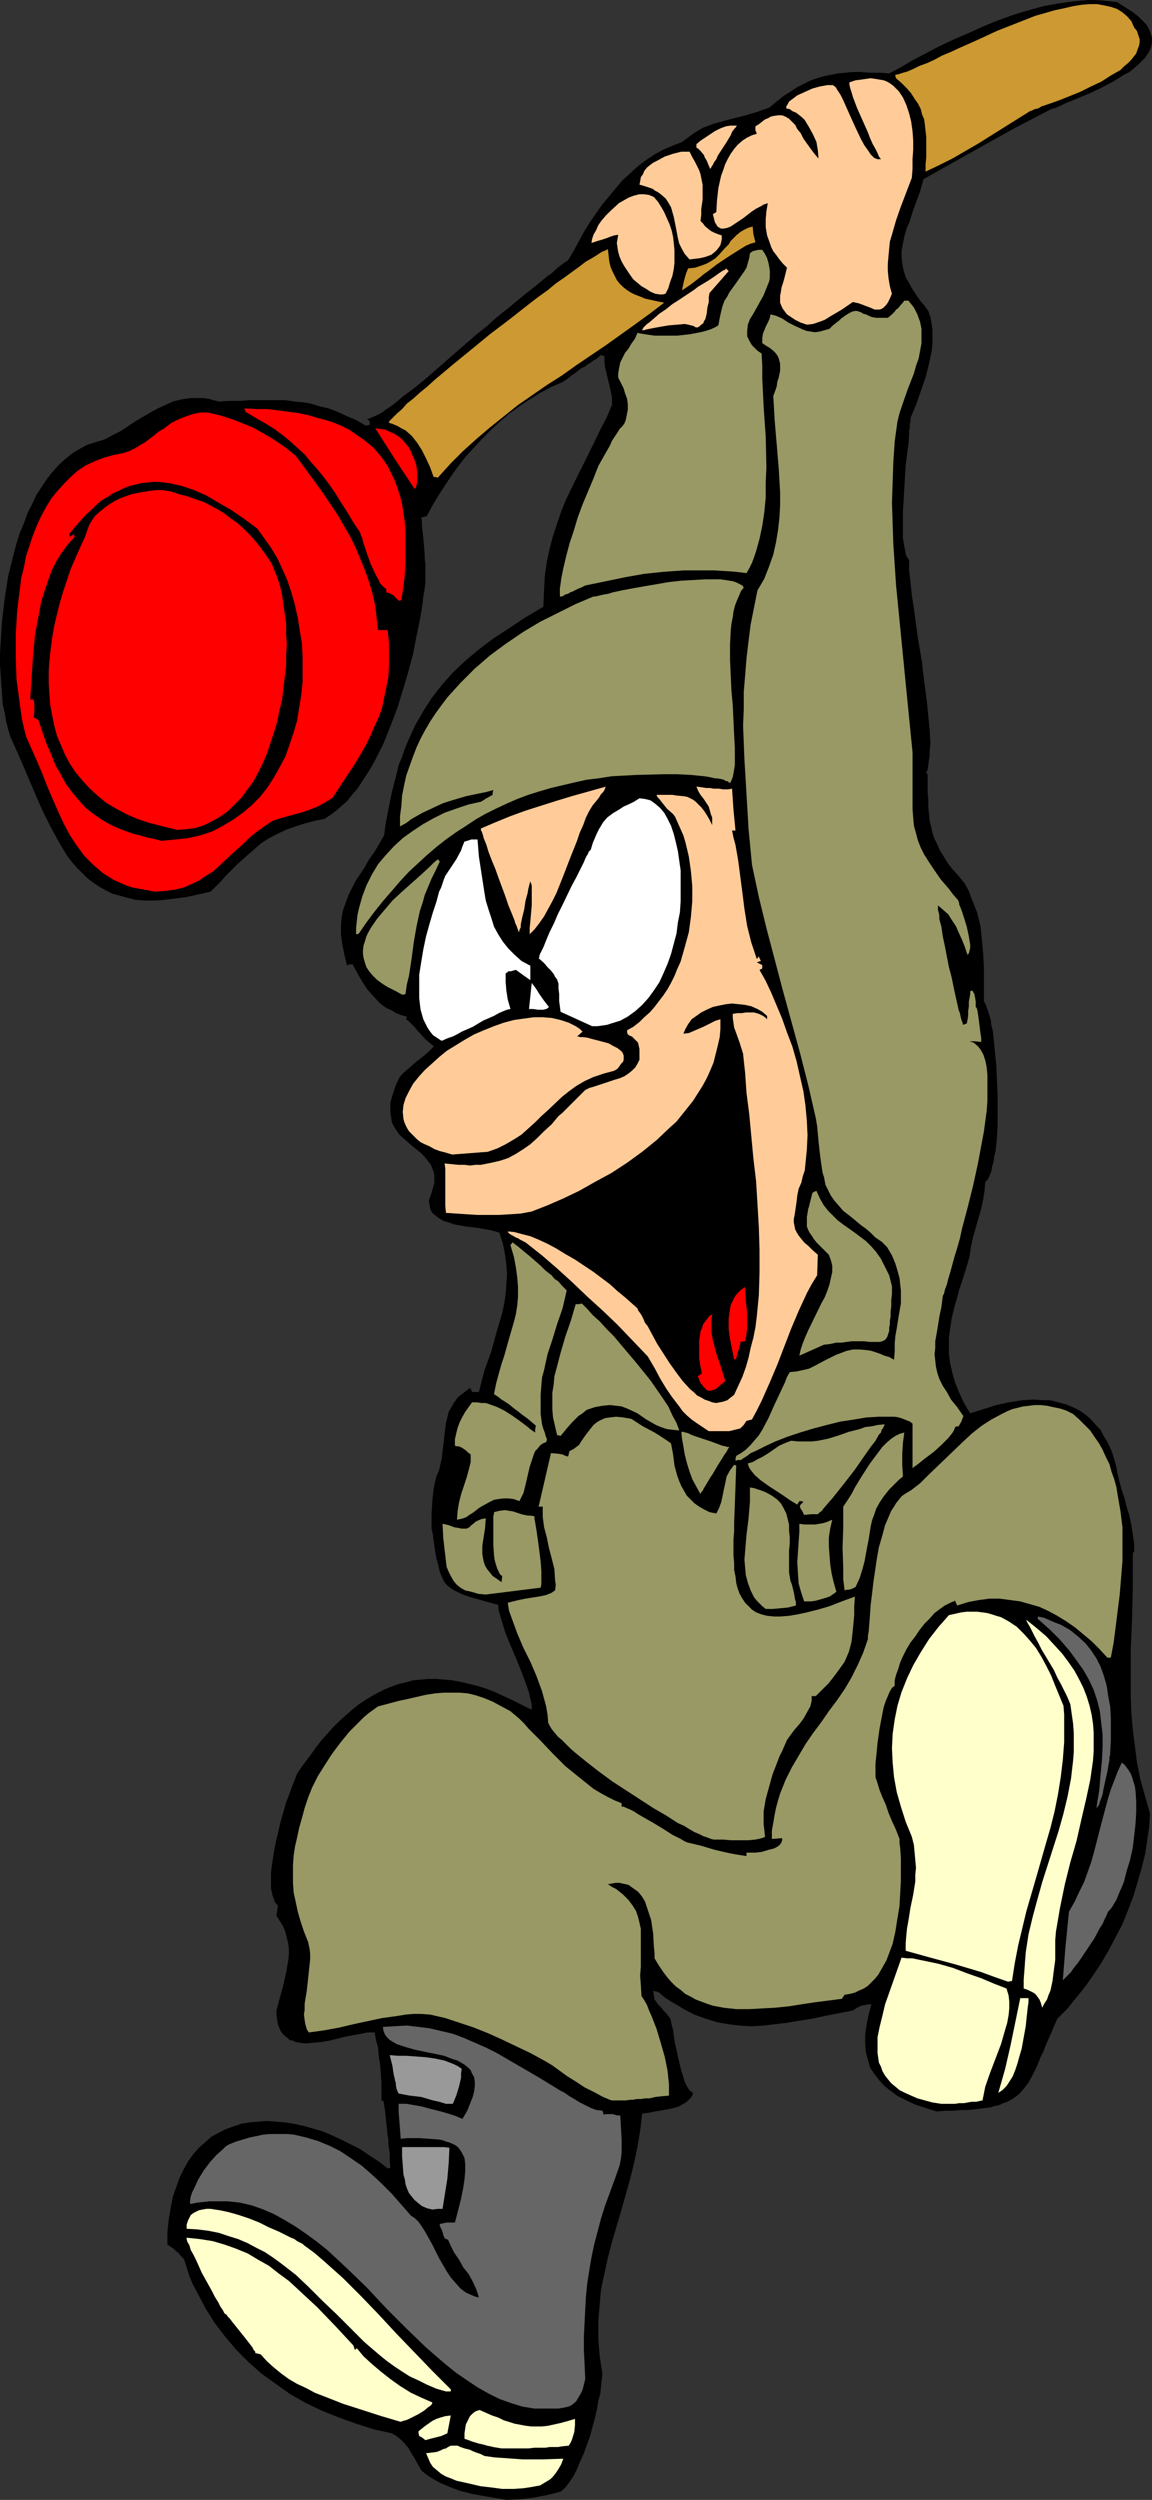
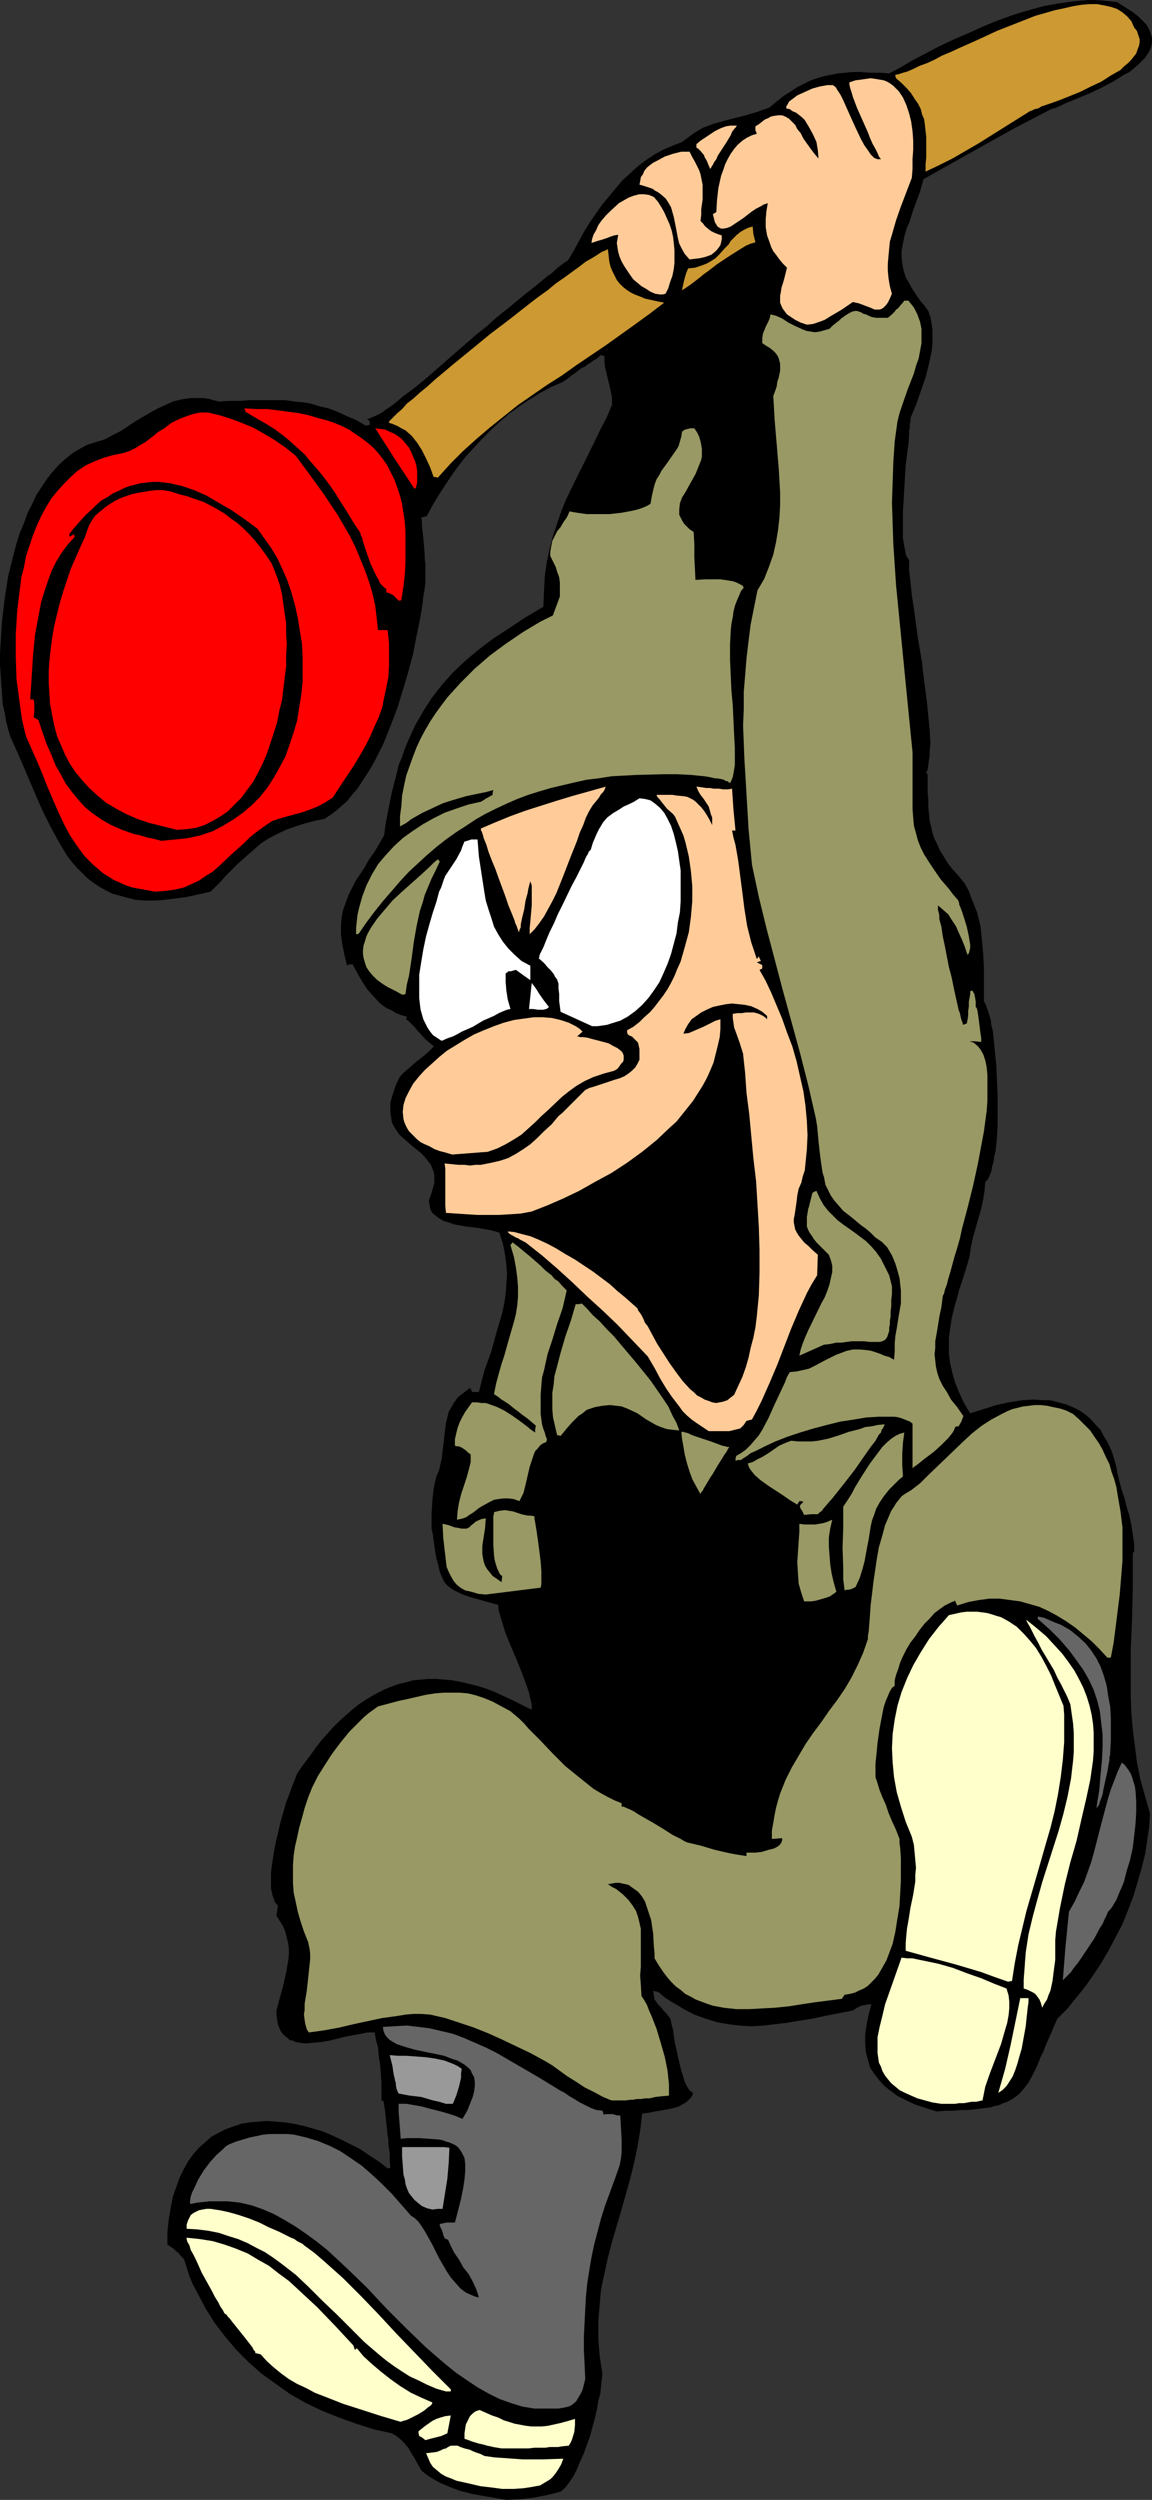
<svg xmlns="http://www.w3.org/2000/svg" xmlns:ns1="http://sodipodi.sourceforge.net/DTD/sodipodi-0.dtd" xmlns:ns2="http://www.inkscape.org/namespaces/inkscape" version="1.0" width="71.799mm" height="155.711mm" id="svg52" ns1:docname="Soldier with Plunger.wmf">
  <rect width="100%" height="100%" fill="#333333" stroke="none" />
  <ns1:namedview id="namedview52" pagecolor="#ffffff" bordercolor="#000000" borderopacity="0.25" ns2:showpageshadow="2" ns2:pageopacity="0.0" ns2:pagecheckerboard="0" ns2:deskcolor="#d1d1d1" ns2:document-units="mm" />
  <defs id="defs1">
    <pattern id="WMFhbasepattern" patternUnits="userSpaceOnUse" width="6" height="6" x="0" y="0" />
  </defs>
  <path style="fill:#000000;fill-opacity:1;fill-rule:evenodd;stroke:none" d="m 119.278,588.515 -5.657,-0.97 -2.586,-0.485 -2.586,-0.646 -2.586,-0.97 -2.263,-0.97 -2.263,-1.293 -1.131,-0.808 -0.97,-0.808 -0.808,-1.454 -0.808,-1.454 -0.808,-1.293 -0.646,-1.131 -0.808,-0.97 -0.97,-0.97 -0.97,-0.808 -1.131,-0.646 -4.364,-0.97 -4.041,-1.293 -4.041,-1.454 -4.041,-1.616 -3.717,-1.778 -3.717,-2.101 -3.394,-2.424 -3.394,-2.424 -3.071,-2.747 -2.909,-2.909 -2.586,-3.07 -2.586,-3.393 -2.101,-3.393 -1.939,-3.717 -0.97,-1.778 -0.808,-1.939 -0.646,-2.101 -0.646,-1.939 -0.808,-0.808 -0.485,-0.646 -0.485,-0.323 -0.485,-0.485 -0.646,-0.485 -0.485,-0.323 -0.485,-0.323 v -3.07 l 0.323,-2.909 0.485,-2.747 0.485,-2.585 0.808,-2.262 0.808,-2.262 0.97,-1.939 0.97,-1.778 1.293,-1.778 1.293,-1.454 1.455,-1.293 1.455,-1.293 1.778,-0.97 1.616,-0.808 1.778,-0.646 1.939,-0.646 1.939,-0.323 1.939,-0.162 2.101,-0.162 2.101,0.162 2.101,0.162 2.101,0.323 2.263,0.485 2.263,0.646 2.263,0.646 2.263,0.97 2.101,0.97 2.263,1.131 2.263,1.131 2.101,1.454 2.263,1.454 2.101,1.616 h 0.323 l 0.323,-0.162 -0.162,-1.778 v -1.454 l -0.162,-1.293 -0.162,-1.131 v -1.131 l -0.162,-0.808 -0.162,-1.616 -0.323,-2.909 -0.162,-1.616 -0.162,-0.808 -0.162,-1.131 -0.485,-0.162 v -4.201 l -0.323,-4.201 -0.323,-2.101 -0.162,-1.939 -0.485,-1.778 -0.323,-1.778 h -1.616 l -1.616,0.323 -1.778,0.323 -1.778,0.323 -3.879,0.97 -1.939,0.323 -1.778,0.162 -1.778,0.162 -1.616,-0.162 -0.808,-0.162 -0.646,-0.323 -0.808,-0.162 -0.485,-0.485 -0.646,-0.485 -0.485,-0.485 -0.485,-0.646 -0.323,-0.808 -0.323,-0.808 -0.162,-0.97 -0.162,-1.131 v -1.131 l 0.808,-3.07 0.808,-2.909 0.646,-2.909 0.485,-2.747 0.162,-1.454 v -1.454 l -0.162,-1.293 -0.323,-1.293 -0.323,-1.293 -0.485,-1.293 -0.808,-1.293 -0.808,-1.293 0.323,-2.424 -0.323,-0.323 -0.485,-0.646 -0.162,-0.646 -0.323,-0.808 -0.323,-1.616 v -1.778 -2.101 l 0.323,-2.262 0.323,-2.262 0.485,-2.424 1.131,-4.848 0.646,-2.262 0.646,-2.262 0.808,-2.101 0.646,-1.778 0.646,-1.616 0.485,-1.293 1.455,-2.101 1.455,-1.939 1.293,-1.778 1.455,-1.939 1.455,-1.616 1.455,-1.616 1.455,-1.454 1.455,-1.293 1.455,-1.293 1.616,-1.293 1.455,-0.97 1.616,-0.97 1.455,-0.808 1.616,-0.808 1.616,-0.646 1.778,-0.646 1.616,-0.323 1.616,-0.485 1.939,-0.162 1.616,-0.162 h 1.939 l 1.778,0.162 1.939,0.162 1.778,0.323 2.101,0.485 1.939,0.485 2.101,0.646 2.101,0.808 2.101,0.97 2.101,0.97 2.263,1.131 2.263,1.131 v -1.293 l -0.323,-1.293 -0.323,-1.454 -0.485,-1.454 -1.131,-3.07 -1.293,-3.232 -1.455,-3.393 -1.293,-3.232 -0.485,-1.616 -0.485,-1.616 -0.485,-1.616 -0.162,-1.454 -1.293,-0.323 -1.131,-0.323 -2.263,-0.646 -1.778,-0.485 -1.455,-0.485 -1.455,-0.646 -0.97,-0.485 -0.97,-0.646 -0.808,-0.646 -0.646,-0.808 -0.485,-1.131 -0.485,-1.131 -0.323,-1.454 -0.485,-1.778 -0.323,-1.939 -0.162,-1.131 -0.162,-1.131 -0.162,-1.293 -0.323,-1.454 v -3.232 l 0.162,-3.07 0.323,-3.07 0.323,-1.454 0.323,-1.454 0.646,-1.454 0.323,-1.454 0.323,-1.454 0.162,-1.454 0.323,-2.747 0.323,-2.747 0.162,-1.293 0.323,-1.293 0.323,-1.293 0.646,-1.131 0.646,-1.131 0.97,-1.293 1.293,-0.97 1.455,-1.131 0.323,0.485 0.162,0.485 h 0.808 0.808 l 1.293,-5.009 1.616,-4.525 1.293,-4.686 1.293,-4.363 0.485,-2.262 0.323,-2.262 0.162,-2.262 0.162,-2.262 -0.162,-2.424 -0.323,-2.424 -0.485,-2.424 -0.808,-2.585 -0.97,-0.323 -1.293,-0.323 -2.748,-0.485 -1.293,-0.162 -1.455,-0.162 -2.748,-0.485 -1.455,-0.485 -1.131,-0.323 -1.131,-0.646 -0.808,-0.646 -0.808,-0.646 -0.485,-0.97 -0.162,-1.131 -0.162,-0.646 0.162,-0.646 0.485,-1.293 0.323,-1.131 0.323,-1.131 v -0.97 -0.97 l -0.162,-0.808 -0.323,-0.808 -0.323,-0.808 -0.485,-0.646 -0.485,-0.646 -1.131,-1.293 -2.586,-2.101 -1.455,-1.293 -1.293,-1.131 -0.97,-1.454 -0.485,-0.808 -0.323,-0.808 -0.162,-1.131 -0.162,-0.97 v -0.97 -1.293 l 0.323,-1.293 0.485,-1.454 0.485,-1.454 0.808,-1.778 0.808,-0.97 1.131,-0.97 2.424,-2.101 1.293,-0.97 1.131,-0.97 0.485,-0.485 0.323,-0.323 0.323,-0.323 0.162,-0.323 -0.97,-0.808 -0.97,-0.808 -1.778,-1.939 -0.646,-0.808 -0.808,-0.808 -0.646,-0.646 -0.646,-0.485 0.162,-0.646 -1.293,-0.323 -1.293,-0.485 -0.97,-0.646 -1.131,-0.485 -0.97,-0.646 -0.808,-0.646 -1.455,-1.616 -1.455,-1.616 -1.131,-1.778 -1.131,-1.939 -1.131,-2.101 h -0.485 -0.323 l -0.485,0.323 -0.323,-1.293 -0.323,-1.293 -0.485,-2.424 -0.323,-2.262 v -2.101 l 0.162,-1.939 0.323,-1.778 0.646,-1.778 0.646,-1.778 0.808,-1.616 0.808,-1.616 2.263,-3.393 0.97,-1.778 1.293,-1.778 1.131,-1.939 1.131,-1.939 0.323,-2.585 0.485,-2.585 0.485,-2.424 0.485,-2.424 1.131,-4.363 0.485,-2.101 0.808,-1.939 0.646,-1.939 0.808,-1.939 1.616,-3.555 1.939,-3.393 2.101,-3.232 2.263,-2.909 2.586,-2.909 2.909,-2.747 3.071,-2.585 3.394,-2.585 3.717,-2.424 3.879,-2.585 4.364,-2.585 0.162,-3.717 0.162,-3.393 0.485,-3.393 0.646,-3.07 0.808,-3.07 0.97,-2.909 0.97,-2.909 1.131,-2.747 2.586,-5.332 2.748,-5.494 2.748,-5.656 1.455,-2.747 1.293,-3.07 v -1.778 l -0.323,-1.616 -0.646,-2.747 -0.323,-1.293 -0.323,-1.454 -0.162,-1.293 V 83.866 l -0.485,-0.162 -0.323,-0.162 -1.131,0.97 -0.646,0.323 -0.808,0.646 -0.646,0.323 -0.485,0.485 -0.808,0.323 -0.646,0.485 -0.808,0.646 -0.97,0.646 -0.97,0.808 -1.293,0.808 -2.586,1.131 -2.424,1.293 -2.586,1.616 -2.424,1.616 -2.263,1.616 -2.263,1.939 -2.101,1.939 -2.101,2.101 -1.939,2.101 -1.939,2.101 -1.778,2.262 -1.616,2.262 -1.616,2.424 -1.455,2.262 -1.455,2.424 -1.293,2.424 -1.293,0.323 0.162,0.97 v 1.131 l 0.162,1.293 0.162,1.454 0.162,1.778 0.162,2.101 v 0.97 l 0.162,1.293 v 1.293 1.454 1.454 l -0.162,1.616 -0.323,1.778 -0.162,1.616 -0.646,3.878 -0.808,3.878 -0.808,4.201 -1.131,4.201 -1.293,4.363 -1.293,4.201 -1.616,4.201 -1.616,4.04 -1.939,3.878 -0.97,1.778 -1.131,1.778 -2.101,3.232 -1.293,1.454 -1.131,1.454 -1.293,1.131 -1.293,1.131 -1.293,0.97 -1.455,0.97 -2.424,0.485 -2.424,0.646 -1.939,0.646 -1.939,0.646 -1.778,0.808 -1.616,0.808 -1.455,0.808 -1.455,0.97 -1.293,1.131 -1.293,1.131 -1.455,1.293 -1.455,1.293 -1.455,1.454 -1.455,1.454 -0.808,0.97 -0.808,0.808 -1.778,1.778 -2.909,0.646 -2.909,0.646 -2.586,0.323 -2.586,0.323 -2.263,0.162 h -2.263 l -2.101,-0.162 -1.939,-0.485 -1.778,-0.485 -1.778,-0.485 -1.616,-0.808 -1.455,-0.808 -1.455,-0.97 -1.293,-0.97 -1.293,-1.293 -1.293,-1.293 -1.131,-1.293 -1.131,-1.454 -0.97,-1.616 -0.97,-1.616 -0.97,-1.778 -0.97,-1.778 -1.939,-3.878 L 8.243,186.799 6.465,182.598 4.525,178.073 2.424,173.387 1.939,171.771 1.455,169.832 1.131,167.893 0.646,165.792 0.323,161.268 0.162,158.844 0,156.42 v -2.585 l 0.162,-2.585 0.323,-5.171 0.646,-5.333 0.808,-5.171 0.646,-2.585 0.646,-2.585 0.646,-2.424 0.808,-2.585 0.97,-2.262 0.808,-2.262 1.131,-2.262 0.97,-2.101 1.293,-1.939 1.293,-1.939 1.293,-1.616 1.455,-1.616 1.616,-1.454 1.616,-1.293 1.616,-0.97 1.778,-0.97 2.101,-0.646 2.101,-0.646 1.778,-0.97 1.939,-0.97 3.394,-2.262 3.556,-2.101 1.778,-0.97 1.778,-0.808 1.778,-0.808 1.939,-0.485 2.101,-0.323 h 2.101 1.131 l 1.131,0.162 1.131,0.323 1.293,0.323 2.586,-0.162 h 2.424 l 2.263,-0.162 h 2.101 4.202 2.101 l 2.101,0.323 1.939,0.162 1.939,0.323 2.101,0.646 2.101,0.485 2.101,0.808 2.101,0.97 2.263,0.97 2.263,1.293 0.97,-0.162 v -0.808 l -0.323,-0.323 -0.162,-0.162 -0.162,-0.162 h 0.485 l 0.646,-0.323 0.808,-0.323 0.646,-0.323 0.97,-0.485 0.808,-0.646 0.97,-0.646 1.131,-0.808 2.101,-1.778 2.424,-1.778 2.586,-2.101 2.424,-2.101 2.586,-2.262 2.586,-2.262 2.424,-2.101 2.424,-2.101 2.263,-1.778 1.939,-1.778 0.808,-0.646 0.97,-0.808 0.646,-0.485 0.808,-0.646 3.879,-3.232 2.101,-1.616 1.939,-1.616 0.97,-0.808 0.97,-0.646 1.616,-1.454 1.455,-1.131 0.808,-0.485 0.485,-0.646 1.131,-1.939 1.131,-2.101 1.131,-2.101 1.293,-2.101 1.455,-2.101 1.455,-2.101 1.616,-1.939 1.616,-1.939 1.616,-1.939 1.778,-1.616 1.939,-1.778 1.939,-1.454 1.939,-1.293 2.101,-1.131 2.263,-0.97 2.101,-0.808 1.293,-0.97 1.293,-0.97 1.293,-0.808 1.131,-0.646 2.586,-0.97 2.424,-0.646 2.424,-0.646 2.586,-0.646 2.748,-0.808 1.293,-0.485 1.455,-0.485 1.778,-1.454 1.616,-1.293 1.778,-1.131 1.455,-0.97 1.616,-0.808 1.616,-0.808 1.455,-0.485 1.616,-0.485 1.616,-0.323 1.616,-0.323 1.778,-0.162 1.778,-0.162 h 1.939 l 2.101,0.162 h 2.263 l 2.263,0.162 2.748,-1.454 2.748,-1.616 3.071,-1.616 3.071,-1.616 3.394,-1.616 3.394,-1.454 3.556,-1.616 3.556,-1.454 3.556,-1.293 3.717,-1.131 3.556,-0.97 3.556,-0.646 3.556,-0.485 L 256.335,0 h 1.778 l 1.778,0.162 1.616,0.162 1.616,0.162 1.778,1.131 1.778,1.131 1.293,0.97 1.131,1.131 0.97,0.97 0.646,1.131 0.323,0.97 0.323,0.97 v 0.97 l -0.162,0.97 -0.323,0.97 -0.485,0.808 -0.646,0.97 -0.808,0.808 -0.97,0.97 -0.97,0.808 -0.97,0.808 -1.293,0.646 -2.586,1.616 -2.748,1.454 -2.748,1.293 -2.748,1.131 -2.748,1.131 -2.424,1.131 -1.131,0.323 -0.97,0.485 -7.435,3.878 -7.273,4.04 -14.385,8.08 -0.808,2.909 -0.97,2.585 -0.808,2.262 -0.646,2.101 -0.808,1.939 -0.485,1.778 -0.323,1.616 -0.323,1.616 v 1.454 l 0.162,1.616 0.323,1.616 0.485,1.616 0.97,1.616 0.485,0.97 0.646,0.97 0.646,0.97 0.808,1.131 0.97,1.131 0.808,1.131 0.485,1.454 0.323,1.616 0.162,1.454 v 1.616 1.616 l -0.162,1.616 -0.646,3.07 -0.808,3.232 -1.131,3.232 -1.131,3.232 -1.293,3.07 v 0.323 0.485 l -0.162,0.646 v 0.808 l -0.162,0.808 v 0.97 l -0.162,2.101 -0.323,2.424 -0.323,2.585 -0.323,5.494 -0.162,2.747 -0.162,2.747 v 2.585 2.424 1.131 l 0.162,0.97 0.162,0.97 0.162,0.808 0.162,0.808 0.162,0.646 0.323,0.485 0.323,0.485 v 1.131 1.293 l 0.162,1.293 0.162,1.454 0.323,3.07 0.485,3.232 0.485,3.555 0.485,3.555 0.646,3.717 0.323,1.939 0.162,1.778 0.97,7.433 0.323,3.393 0.323,3.232 0.162,3.07 -0.162,1.454 v 1.293 l -0.162,1.131 -0.162,1.131 -0.162,1.131 -0.323,0.808 0.162,0.162 0.162,0.162 v 0 4.201 l 0.162,1.778 v 1.778 l 0.162,1.616 0.162,1.616 0.323,1.293 0.323,1.454 0.485,1.454 0.646,1.293 0.646,1.454 0.808,1.293 0.97,1.616 1.131,1.454 1.455,1.616 1.455,1.778 0.97,1.778 0.646,1.778 0.646,1.616 0.646,1.616 0.808,3.232 0.323,3.232 0.323,3.232 0.162,3.393 v 3.717 4.201 l 0.323,0.485 0.323,0.808 0.323,0.97 0.323,0.97 0.323,1.131 0.162,1.293 0.323,1.293 0.162,1.454 0.323,3.232 0.323,3.393 0.162,3.393 0.162,3.555 v 3.555 3.393 l -0.162,3.232 -0.162,1.616 -0.162,1.454 -0.323,1.293 -0.162,1.293 -0.323,0.97 -0.162,1.131 -0.323,0.808 -0.323,0.808 -0.323,0.485 -0.485,0.485 -0.162,1.939 -0.323,2.101 -0.485,2.262 -0.646,2.262 -0.646,2.262 -0.646,2.262 -0.485,2.262 -0.323,2.262 -0.808,2.747 -0.808,2.585 -0.808,2.424 -0.646,2.424 -0.646,2.262 -0.485,2.101 -0.323,2.101 -0.323,2.262 v 2.101 1.939 l 0.323,2.262 0.485,2.101 0.646,2.262 0.97,2.424 1.131,2.424 1.455,2.424 3.071,-0.97 3.071,-0.97 2.909,-0.646 3.071,-0.485 2.748,-0.162 2.748,0.162 h 1.293 l 1.293,0.323 1.131,0.323 1.293,0.323 1.131,0.485 1.131,0.485 1.131,0.646 0.97,0.646 0.97,0.808 0.97,0.97 0.808,0.97 0.97,0.97 0.646,1.293 0.808,1.293 0.646,1.293 0.646,1.454 0.485,1.616 0.485,1.778 0.323,1.778 0.485,1.939 0.485,1.778 0.646,1.939 0.485,1.939 0.646,2.101 0.485,2.262 0.323,2.101 0.323,2.262 v 1.939 l -0.323,0.162 v 4.04 3.878 l -0.162,7.595 -0.323,7.433 v 3.717 3.717 3.717 l 0.162,3.717 0.323,3.878 0.485,3.717 0.485,3.878 0.808,4.04 1.131,4.04 1.131,4.04 -0.162,3.07 -0.485,3.232 -0.485,3.232 -0.808,3.232 -0.97,3.393 -0.97,3.232 -1.293,3.393 -1.293,3.232 -1.616,3.07 -1.616,3.07 -1.778,3.07 -1.939,2.909 -1.939,2.747 -2.101,2.585 -2.101,2.585 -2.263,2.262 -0.808,1.778 -0.646,1.616 -0.646,1.454 -0.646,1.454 -0.485,1.293 -0.646,1.293 -0.97,2.424 -0.97,1.939 -0.97,1.778 -1.131,1.454 -1.131,1.293 -1.293,0.97 -1.455,0.808 -0.97,0.323 -0.97,0.485 -0.97,0.162 -0.97,0.323 -1.293,0.162 -1.293,0.162 -1.293,0.162 -1.616,0.162 h -1.616 l -1.778,0.162 h -1.778 l -2.101,0.162 -2.586,-0.808 -2.424,-0.808 -2.101,-0.97 -1.939,-0.97 -1.778,-1.293 -1.455,-1.131 -1.293,-1.454 -1.131,-1.454 -0.97,-1.454 -0.485,-1.778 -0.485,-1.778 -0.162,-2.101 v -2.101 l 0.323,-2.262 0.485,-2.424 0.646,-2.424 h -0.808 l -0.646,0.162 -0.97,0.162 -0.97,0.485 -0.485,0.323 -0.485,0.323 -3.394,0.646 -3.232,0.646 -3.071,0.646 -3.071,0.485 -2.909,0.485 -2.748,0.323 -2.748,0.323 -2.748,0.162 -2.748,-0.162 -2.586,-0.323 -2.748,-0.485 -2.586,-0.808 -2.748,-0.97 -2.748,-1.454 -1.293,-0.808 -1.455,-0.808 -1.455,-0.97 -1.293,-1.131 -0.808,-0.323 h -0.323 l -0.323,-0.162 0.162,1.131 0.162,0.97 0.485,0.646 0.323,0.485 0.646,0.646 0.646,0.808 0.808,0.808 0.808,1.131 0.162,0.646 0.162,0.808 0.323,1.131 0.162,1.293 0.162,1.293 0.323,1.454 0.646,2.909 0.646,2.747 0.485,1.454 0.323,1.131 0.485,0.97 0.485,0.808 0.485,0.485 0.485,0.323 -0.162,0.646 -0.485,0.646 -0.646,0.646 -0.646,0.485 -0.646,0.323 -0.808,0.485 -1.778,0.485 -1.778,0.323 -1.939,0.323 -1.616,0.323 -1.455,0.162 -0.485,4.04 -0.646,3.878 -0.808,3.878 -0.97,3.878 -2.101,7.433 -2.101,7.11 -0.97,3.717 -0.808,3.717 -0.808,3.717 -0.323,3.717 -0.323,3.878 v 4.04 l 0.162,2.101 0.162,1.939 0.323,2.101 0.323,2.262 -0.162,1.293 -0.162,1.454 -0.162,1.778 -0.485,1.778 -0.323,1.939 -0.485,2.101 -1.131,4.201 -1.455,4.04 -0.808,1.778 -0.808,1.939 -0.808,1.616 -0.97,1.454 -0.97,1.293 -1.131,0.97 -3.232,0.808 -3.394,0.646 -3.071,0.323 z" id="path1" />
  <path style="fill:#ffffcc;fill-opacity:1;fill-rule:evenodd;stroke:none" d="m 118.309,585.929 -2.424,-0.323 -2.748,-0.323 -2.748,-0.646 -2.909,-0.646 -1.131,-0.485 -1.293,-0.485 -1.131,-0.646 -0.97,-0.808 -0.97,-0.808 -0.646,-0.97 -0.485,-1.131 -0.485,-1.131 1.455,-0.162 1.131,-0.162 0.808,-0.323 0.646,-0.323 0.646,-0.162 0.485,-0.323 0.323,-0.162 0.323,-0.162 h 0.485 0.485 0.646 l 0.646,0.323 0.97,0.323 1.293,0.323 0.646,0.323 0.808,0.323 0.97,0.323 0.97,0.485 2.263,0.323 2.263,0.162 4.525,0.323 h 4.687 l 4.849,-0.162 -0.485,1.293 -0.646,1.131 -0.646,0.97 -0.646,0.808 -0.646,0.646 -0.808,0.485 -0.808,0.485 -0.808,0.485 -0.97,0.162 -0.808,0.162 -2.101,0.323 -2.263,0.162 z" id="path2" />
  <path style="fill:#ffffcc;fill-opacity:1;fill-rule:evenodd;stroke:none" d="m 118.147,576.396 -0.97,-0.162 -0.97,-0.162 -0.646,-0.162 -0.808,-0.162 -1.131,-0.323 -0.808,-0.162 -1.616,-0.485 -0.808,-0.323 -0.97,-0.323 v -1.293 l 0.162,-1.131 0.162,-0.97 0.485,-0.97 0.485,-0.97 0.646,-0.646 0.646,-0.485 0.97,-0.323 1.455,0.646 1.455,0.646 1.455,0.485 1.293,0.646 2.586,0.808 2.586,0.485 1.293,0.162 h 1.131 1.455 l 1.455,-0.162 1.455,-0.323 1.455,-0.323 1.778,-0.485 1.616,-0.485 v 1.454 l -0.162,1.616 -0.485,1.616 -0.323,0.808 -0.485,0.808 -1.616,0.162 -0.97,0.162 h -0.485 -0.646 -0.808 l -0.97,0.162 h -1.131 -1.455 l -1.455,0.162 h -1.778 -2.101 z" id="path3" />
  <path style="fill:#ffffcc;fill-opacity:1;fill-rule:evenodd;stroke:none" d="m 100.207,574.456 -0.808,-0.646 -0.323,-0.162 -0.323,-0.162 -0.162,-0.646 v -0.485 l 0.808,-0.646 0.808,-0.646 1.616,-1.131 0.97,-0.485 0.97,-0.323 1.131,-0.323 1.293,-0.162 -0.808,4.201 -1.455,0.646 -1.293,0.323 -1.293,0.323 z" id="path4" />
  <path style="fill:#ffffcc;fill-opacity:1;fill-rule:evenodd;stroke:none" d="m 94.227,570.093 -4.364,-1.293 -4.525,-1.454 -4.525,-1.454 -4.525,-1.778 -2.101,-0.808 -2.101,-1.131 -2.101,-0.97 -1.939,-1.131 -1.778,-1.293 -1.778,-1.454 -1.616,-1.454 -1.455,-1.616 -1.293,-0.323 v -0.323 l -0.323,-0.323 -0.323,-0.646 -0.485,-0.646 -1.131,-1.454 -2.586,-3.232 -0.646,-0.808 -0.485,-0.646 -0.485,-0.485 -0.323,-0.485 -0.323,-0.162 -0.162,-0.162 -0.323,-0.646 -0.646,-0.97 -0.485,-0.97 -0.808,-1.293 -0.646,-1.293 -0.808,-1.454 -1.616,-2.909 -1.293,-2.909 -0.646,-1.293 -0.646,-1.131 -0.323,-1.131 -0.485,-0.808 -0.162,-0.646 v -0.323 l 3.071,0.323 3.071,0.485 2.748,0.808 2.748,0.97 2.748,1.131 2.424,1.454 2.586,1.454 2.263,1.778 2.424,1.778 2.101,1.939 2.263,2.101 2.263,2.101 4.364,4.525 4.202,4.525 0.323,0.97 h 0.162 l 0.323,-0.323 1.616,1.939 1.939,1.778 2.101,1.778 2.263,1.778 2.263,1.616 2.586,1.616 2.424,1.131 2.586,1.131 v 0.162 l -0.162,0.323 -0.323,0.323 -0.485,0.323 -0.97,0.808 -1.293,0.808 -1.293,0.646 -1.293,0.646 -0.485,0.162 -0.646,0.162 -0.323,0.162 z" id="path5" />
  <path style="fill:#666666;fill-opacity:1;fill-rule:evenodd;stroke:none" d="m 125.905,567.023 -2.909,-0.485 -2.586,-0.808 -2.748,-0.97 -2.586,-1.293 -2.586,-1.454 -2.424,-1.616 -2.586,-1.778 -2.424,-1.939 -2.263,-1.939 -2.424,-2.101 -4.687,-4.525 -4.687,-4.686 -4.525,-4.848 -4.687,-4.525 -2.424,-2.262 -2.263,-2.101 -2.424,-1.939 -2.424,-1.778 -2.586,-1.778 -2.424,-1.454 -2.586,-1.454 -2.586,-1.131 -2.748,-0.97 -2.748,-0.646 -2.909,-0.323 h -2.748 -1.616 l -1.455,0.162 -1.455,0.162 -1.616,0.323 v -0.808 l 0.162,-0.97 0.323,-0.97 0.485,-0.97 0.97,-2.101 1.293,-2.101 1.455,-1.939 1.455,-1.616 1.616,-1.454 0.646,-0.646 0.808,-0.485 1.616,-0.646 1.616,-0.485 1.616,-0.485 1.616,-0.323 1.455,-0.323 1.616,-0.162 h 1.455 1.455 1.455 l 1.455,0.162 2.748,0.646 2.748,0.808 2.748,1.131 2.586,1.293 2.424,1.616 2.586,1.778 2.424,2.101 2.263,2.101 2.424,2.424 2.263,2.585 2.263,2.585 0.97,0.646 0.808,0.808 0.808,1.131 0.808,1.293 0.808,1.454 0.808,1.454 0.808,1.616 0.808,1.616 1.778,3.07 0.97,1.454 1.131,1.293 1.131,1.293 1.293,0.97 1.455,0.646 0.808,0.323 0.808,0.162 -0.323,-0.97 -0.323,-0.97 -0.808,-1.778 -0.97,-1.778 -1.293,-1.616 -0.97,-1.778 -1.131,-1.616 -0.808,-1.616 -0.646,-1.454 -0.485,-0.162 -0.323,-0.162 -0.323,-0.808 -0.162,-0.646 -0.162,-0.485 -0.162,-0.323 -0.323,-0.646 v -0.485 l 1.616,-0.323 h 1.939 l 0.808,-3.07 0.646,-2.585 0.485,-2.424 0.323,-2.101 0.162,-1.939 v -1.616 l -0.162,-1.454 -0.646,-1.293 -0.323,-0.485 -0.323,-0.485 -0.485,-0.485 -0.485,-0.323 -0.646,-0.323 -0.808,-0.323 -0.646,-0.162 -0.808,-0.323 -0.97,-0.162 -2.101,-0.162 -2.424,-0.162 h -1.455 -1.455 l -1.455,0.162 -0.162,-2.262 -0.162,-2.101 -0.162,-1.939 v -1.939 h 1.778 l 1.939,0.323 1.778,0.323 1.778,0.485 1.939,0.485 1.778,0.485 2.101,0.646 1.939,0.808 1.131,-1.939 0.646,-1.616 0.646,-1.616 0.323,-1.293 0.162,-1.293 v -1.131 l -0.162,-0.97 -0.485,-0.808 -0.323,-0.808 -0.646,-0.646 -0.808,-0.646 -0.808,-0.485 -0.808,-0.485 -1.131,-0.323 -2.101,-0.808 -2.263,-0.485 -2.424,-0.485 -2.263,-0.485 -2.263,-0.646 -0.97,-0.323 -0.97,-0.323 -0.808,-0.485 -0.808,-0.485 -0.646,-0.646 -0.485,-0.646 -0.323,-0.808 -0.162,-0.97 2.748,-0.162 2.909,-0.162 2.748,0.323 2.586,0.323 2.748,0.646 2.748,0.646 2.586,0.97 2.586,1.131 2.586,1.131 2.586,1.293 5.01,2.909 5.01,2.909 5.01,3.07 0.97,0.485 1.131,0.808 1.131,0.646 1.293,0.808 1.293,0.646 1.293,0.646 1.293,0.485 1.455,0.162 0.162,0.485 0.162,0.485 0.485,-0.162 h 0.485 0.646 0.485 l 0.485,0.162 0.646,0.162 h 0.646 l 0.162,2.747 0.162,2.909 v 1.454 1.616 l -0.162,1.454 -0.323,1.616 -1.131,3.232 -1.131,3.07 -1.131,3.07 -0.97,3.07 -0.808,3.07 -0.808,3.07 -0.646,3.07 -0.485,2.909 -0.485,3.07 -0.323,3.07 -0.162,3.07 -0.162,3.232 -0.162,3.232 v 3.232 l 0.162,3.232 0.162,3.555 -0.323,1.293 -0.323,1.293 -0.485,0.97 -0.485,0.808 -0.485,0.808 -0.485,0.485 -0.646,0.485 -0.646,0.323 -0.646,0.162 -0.808,0.162 -0.97,0.162 h -0.808 -2.263 -1.293 z" id="path6" />
  <path style="fill:#ffffcc;fill-opacity:1;fill-rule:evenodd;stroke:none" d="m 105.055,562.983 -2.263,-0.646 -2.263,-0.97 -1.939,-0.97 -2.101,-0.97 -1.778,-1.131 -1.939,-1.293 -1.778,-1.293 -1.778,-1.454 -3.394,-2.909 -3.232,-3.232 -3.232,-3.232 -3.232,-3.07 -3.232,-3.232 -3.232,-3.07 -3.556,-2.747 -1.778,-1.293 -1.939,-1.293 -1.939,-0.97 -2.101,-1.131 -2.263,-0.97 -2.101,-0.646 -2.424,-0.808 -2.424,-0.485 -2.586,-0.323 -2.586,-0.162 v -0.97 l 0.323,-0.97 0.323,-0.646 0.323,-0.646 0.646,-0.485 0.646,-0.323 0.646,-0.323 0.808,-0.162 0.97,-0.162 h 0.97 l 0.97,0.162 1.131,0.162 2.263,0.485 2.263,0.646 2.424,0.808 2.424,0.97 2.263,1.131 2.263,0.97 1.939,0.97 0.97,0.485 0.808,0.323 0.646,0.485 0.646,0.323 0.646,0.323 0.323,0.323 2.424,1.778 2.263,1.939 4.525,4.04 4.202,4.201 4.202,4.363 4.041,4.363 4.202,4.363 4.364,4.525 4.364,4.363 v 0.485 z" id="path7" />
  <path style="fill:#999999;fill-opacity:1;fill-rule:evenodd;stroke:none" d="m 101.823,520.162 -1.293,-0.323 -1.131,-0.485 -0.808,-0.646 -0.97,-0.808 -0.646,-0.808 -0.646,-0.808 -0.485,-1.131 -0.323,-0.97 -0.162,-1.131 -0.323,-1.131 -0.162,-2.262 -0.162,-2.101 v -2.101 h 1.616 1.455 6.142 0.646 l 1.293,0.162 -0.162,3.555 -0.323,3.717 -1.131,7.11 h -1.131 z" id="path8" />
  <path style="fill:#999999;fill-opacity:1;fill-rule:evenodd;stroke:none" d="m 105.055,495.277 -1.616,-0.485 -1.455,-0.323 -2.748,-0.808 -2.748,-0.323 -2.586,-0.485 -0.323,-0.646 -0.162,-0.485 -0.162,-0.808 v -0.485 l -0.162,-0.485 -0.162,-0.808 -0.162,-0.646 -0.162,-0.97 -0.162,-1.131 -0.323,-1.293 -0.323,-1.293 1.939,0.162 h 1.939 l 2.263,0.162 2.263,0.162 2.263,0.323 2.263,0.485 2.101,0.808 0.97,0.485 0.97,0.646 -0.162,0.97 v 1.131 l -0.485,2.101 -0.646,2.101 -0.808,1.939 z" id="path9" />
  <path style="fill:#ffffcc;fill-opacity:1;fill-rule:evenodd;stroke:none" d="m 221.748,495.277 -2.101,-0.323 -1.778,-0.485 -1.778,-0.485 -1.455,-0.646 -1.455,-0.646 -1.293,-0.646 -0.97,-0.808 -0.97,-0.808 -0.808,-0.97 -0.646,-0.808 -0.646,-1.131 -0.323,-0.97 -0.485,-0.97 -0.162,-1.131 -0.162,-1.131 v -1.131 -1.293 -1.293 l 0.485,-2.424 0.646,-2.585 0.646,-2.747 1.939,-5.494 1.939,-5.494 1.293,0.162 h 1.293 l 1.455,0.323 1.616,0.323 3.071,0.646 3.394,0.97 3.394,1.293 3.232,1.131 3.071,1.293 2.909,1.131 0.485,1.616 0.162,1.454 v 1.616 l -0.162,1.616 -0.323,1.778 -0.485,1.616 -0.97,3.393 -1.293,3.393 -1.293,3.393 -1.131,3.232 -0.323,1.616 -0.323,1.616 -0.808,0.162 -0.646,0.162 h -1.131 l -1.778,0.323 h -1.131 l -0.97,0.162 h -1.455 -0.808 z" id="path10" />
  <path style="fill:#999965;fill-opacity:1;fill-rule:evenodd;stroke:none" d="m 144.007,494.469 -1.939,-0.808 -2.101,-1.131 -2.263,-1.131 -1.939,-1.293 -2.101,-1.293 -1.778,-1.293 -1.778,-1.293 -1.616,-0.97 -3.556,-1.939 -3.394,-1.616 -3.394,-1.616 -3.232,-1.454 -3.232,-1.293 -3.394,-1.131 -3.394,-1.131 -3.556,-0.808 -2.101,-0.162 h -1.939 l -1.778,0.162 -1.939,0.323 -3.556,0.485 -6.788,1.454 -3.394,0.808 -3.556,0.646 -3.556,0.485 -0.485,-0.808 -0.323,-1.131 -0.162,-0.97 -0.162,-1.293 0.162,-1.131 v -1.454 l 0.485,-2.909 0.162,-1.454 0.162,-1.454 0.323,-3.07 0.162,-1.454 v -1.454 l -0.162,-1.293 -0.323,-1.454 -0.97,-2.424 -0.808,-2.424 -0.646,-2.262 -0.485,-2.262 -0.485,-2.262 -0.162,-2.262 v -2.101 -2.101 l 0.162,-2.262 0.323,-2.101 0.485,-2.101 0.485,-2.262 0.646,-2.262 0.646,-2.424 0.808,-2.424 0.97,-2.424 1.293,-2.585 1.616,-2.585 1.778,-2.747 1.939,-2.585 2.101,-2.585 2.263,-2.262 1.131,-1.131 1.131,-0.97 1.131,-0.808 1.131,-0.808 2.424,-0.646 2.424,-0.646 2.263,-0.485 2.101,-0.485 2.101,-0.485 2.101,-0.323 1.939,-0.162 h 1.939 1.939 l 1.939,0.162 1.939,0.485 1.939,0.646 1.939,0.808 2.101,1.131 2.101,1.131 2.101,1.778 1.131,1.131 1.131,1.293 1.293,1.293 1.455,1.454 2.748,2.909 3.071,3.07 3.394,2.747 1.616,1.293 1.616,1.293 1.616,0.97 1.778,0.97 1.616,0.808 1.616,0.646 v 0.808 h 0.485 l 0.646,0.323 0.808,0.323 0.97,0.485 0.97,0.646 1.131,0.646 2.263,1.293 2.424,1.454 2.263,1.454 0.97,0.485 0.97,0.485 0.808,0.485 0.646,0.323 3.394,0.808 3.232,0.97 3.556,0.808 1.778,0.323 2.101,0.323 v -0.808 h 0.808 1.293 l 1.455,-0.162 1.616,-0.485 1.293,-0.323 0.646,-0.323 0.485,-0.323 0.323,-0.323 0.323,-0.485 0.162,-0.485 v -0.485 l -2.424,0.162 v -1.939 l 0.323,-1.778 0.323,-1.939 0.323,-1.616 0.485,-1.778 0.485,-1.616 1.293,-3.232 1.455,-2.909 1.616,-2.747 1.616,-2.747 1.778,-2.585 1.939,-2.585 1.778,-2.585 1.939,-2.585 1.778,-2.585 1.616,-2.747 1.455,-2.909 1.293,-2.909 1.131,-3.232 v -0.808 l 0.162,-0.808 0.162,-1.939 0.162,-2.101 0.162,-2.424 0.323,-2.585 0.323,-2.747 0.808,-5.494 0.485,-2.747 0.808,-2.747 0.646,-2.424 0.97,-2.262 0.485,-1.131 0.646,-0.97 0.485,-0.808 0.646,-0.808 0.646,-0.808 0.646,-0.485 0.808,-0.485 0.808,-0.485 2.101,-1.616 1.939,-1.939 4.041,-3.878 4.202,-4.04 2.101,-1.939 2.263,-1.778 2.263,-1.454 2.424,-1.293 1.293,-0.646 1.131,-0.485 1.293,-0.323 1.293,-0.323 1.455,-0.162 1.293,-0.162 h 1.455 l 1.455,0.162 1.455,0.323 1.616,0.323 1.455,0.485 1.616,0.808 1.455,1.293 1.293,1.293 1.293,1.293 0.97,1.454 1.131,1.616 0.808,1.454 0.808,1.778 0.808,1.616 0.485,1.778 0.646,1.778 0.485,1.778 0.323,1.939 0.646,3.717 0.485,3.878 v 4.04 3.878 l -0.323,4.04 -0.323,3.878 -0.485,3.878 -0.485,3.878 -0.485,3.717 -0.646,3.393 h -0.808 l -1.778,-1.939 -1.939,-1.939 -1.939,-1.616 -1.939,-1.616 -2.101,-1.454 -2.101,-1.293 -2.101,-1.131 -2.101,-0.97 -2.263,-0.646 -2.263,-0.646 -2.424,-0.323 -2.424,-0.323 h -2.424 l -2.424,0.323 -2.586,0.485 -2.586,0.808 -0.485,-1.131 -1.131,0.485 -1.293,0.646 -1.131,0.808 -1.293,0.97 -1.131,1.293 -1.293,1.293 -1.131,1.454 -0.97,1.454 -1.131,1.454 -0.97,1.616 -0.808,1.616 -0.646,1.454 -0.485,1.616 -0.485,1.293 -0.323,1.293 v 1.293 l -0.646,0.485 -0.485,0.808 -0.485,1.131 -0.485,1.131 -0.485,1.454 -0.323,1.616 -0.646,3.393 -0.485,3.393 -0.162,1.778 -0.162,1.616 -0.162,1.454 v 1.293 1.131 0.808 l 0.485,1.454 0.485,1.616 0.646,1.616 0.808,1.778 0.646,1.939 0.808,1.939 0.97,2.101 0.808,2.101 v 0.97 l 0.162,1.131 0.162,2.424 v 2.585 2.747 l -0.162,3.07 -0.162,2.909 -0.485,2.909 -0.485,3.07 -0.646,2.909 -0.97,2.585 -0.485,1.293 -0.646,1.131 -0.646,1.131 -0.646,1.131 -0.808,0.97 -0.808,0.808 -0.808,0.808 -0.97,0.646 -1.131,0.485 -0.97,0.485 -1.293,0.323 -1.131,0.162 -0.646,0.97 -6.303,0.808 -3.232,0.485 -3.071,0.485 -3.232,0.323 -3.071,0.162 -2.909,0.162 h -3.071 l -2.909,-0.323 -2.586,-0.485 -1.455,-0.485 -1.293,-0.485 -1.293,-0.485 -1.131,-0.646 -1.293,-0.646 -1.131,-0.97 -1.131,-0.808 -1.131,-1.131 -0.97,-1.131 -0.97,-1.293 -0.97,-1.454 -0.97,-1.616 v -1.293 l -0.162,-1.454 -0.162,-3.07 -0.485,-3.232 -0.485,-1.454 -0.485,-1.454 -0.485,-1.454 -0.808,-1.293 -0.808,-0.97 -1.131,-0.808 -1.131,-0.808 -0.646,-0.162 -0.808,-0.162 -0.646,-0.162 h -0.97 l -0.808,0.162 -0.97,0.162 0.97,0.646 0.97,0.485 1.616,1.293 1.293,1.293 0.97,1.293 0.808,1.293 0.485,1.454 0.323,1.293 0.323,1.454 v 1.616 3.393 1.939 1.939 l -0.162,2.101 0.162,2.262 0.162,2.585 0.646,0.97 0.646,1.131 0.485,1.293 0.646,1.454 1.131,2.909 0.97,3.232 0.97,3.393 0.646,3.232 0.162,1.616 0.162,1.454 v 1.454 1.293 l -1.778,0.162 -1.455,0.162 -1.293,0.323 h -1.131 l -0.97,0.162 h -0.97 l -0.808,0.162 h -0.646 l -1.131,0.162 h -0.97 z" id="path11" />
  <path style="fill:#ffffcc;fill-opacity:1;fill-rule:evenodd;stroke:none" d="m 235.163,492.691 1.616,-5.656 1.293,-5.656 1.131,-5.494 1.131,-5.494 h 1.939 v 0.97 l -0.162,1.131 -0.162,1.454 -0.162,1.454 -0.162,1.616 -0.323,1.778 -0.646,3.555 -0.485,1.616 -0.485,1.778 -0.485,1.454 -0.646,1.616 -0.808,1.293 -0.646,0.97 -0.97,0.97 z" id="path12" />
  <path style="fill:#ffffcc;fill-opacity:1;fill-rule:evenodd;stroke:none" d="m 245.507,472.654 -0.323,-1.131 -0.323,-0.808 -0.485,-0.646 -0.485,-0.646 -0.485,-0.323 -0.646,-0.323 -0.646,-0.323 -0.97,-0.323 v -2.101 l 0.162,-2.101 0.162,-2.262 0.162,-2.101 0.646,-4.201 0.97,-4.04 1.131,-4.201 1.131,-4.04 2.586,-8.08 1.293,-4.04 1.131,-4.04 0.97,-4.04 0.808,-4.201 0.485,-4.201 0.162,-2.101 v -2.101 -2.262 l -0.162,-2.262 -0.323,-2.262 -0.323,-2.262 -0.323,-0.808 -0.485,-1.131 -0.646,-1.293 -0.808,-1.616 -0.808,-1.454 -0.808,-1.778 -1.939,-3.232 -0.97,-1.616 -0.808,-1.616 -0.808,-1.454 -0.646,-1.293 -0.485,-0.97 -0.485,-0.808 -0.162,-0.323 -0.162,-0.323 v -0.162 0 l 2.424,1.939 2.263,1.939 1.939,2.101 1.778,1.939 1.455,1.939 1.455,2.101 1.131,2.101 0.97,1.939 0.808,2.101 0.646,2.101 0.485,2.101 0.323,2.101 0.162,2.101 v 2.262 2.101 l -0.162,2.262 -0.323,2.262 -0.323,2.262 -0.97,4.525 -1.131,4.848 -1.131,5.009 -1.455,5.009 -1.293,5.171 -1.131,5.494 -0.97,5.656 -0.162,1.939 v 2.262 2.424 l -0.323,2.424 -0.323,2.585 -0.485,2.262 -0.485,1.131 -0.323,0.97 -0.646,0.97 z" id="path13" />
  <path style="fill:#ffffcc;fill-opacity:1;fill-rule:evenodd;stroke:none" d="m 237.425,466.514 -3.232,-1.131 -3.071,-1.131 -5.98,-1.778 -5.98,-1.616 -5.818,-1.616 v -1.778 l 0.162,-1.939 0.162,-1.616 0.323,-1.778 0.485,-3.07 0.646,-3.07 0.485,-3.07 v -1.616 l 0.162,-1.616 -0.162,-1.778 -0.162,-1.778 -0.162,-1.778 -0.485,-1.939 -1.455,-3.555 -1.131,-3.555 -0.97,-3.393 -0.646,-3.555 -0.323,-3.393 -0.162,-3.393 0.162,-3.393 0.485,-3.393 0.646,-3.232 0.97,-3.232 1.293,-3.232 1.455,-3.07 1.778,-3.07 1.939,-3.07 2.263,-2.909 2.424,-2.747 1.455,-0.323 1.455,-0.323 1.293,-0.162 h 1.293 1.131 l 1.293,0.162 1.131,0.162 1.131,0.323 0.97,0.323 1.131,0.323 1.778,0.97 1.939,1.293 1.616,1.616 1.455,1.616 1.455,1.778 1.293,2.101 1.131,2.101 1.131,2.262 0.97,2.424 1.939,4.686 0.162,2.101 v 2.262 4.201 l -0.323,4.201 -0.485,4.04 -0.646,4.04 -0.808,4.04 -0.97,3.878 -1.131,3.878 -2.263,7.918 -2.263,7.756 -0.97,4.04 -0.97,4.04 -0.808,4.201 -0.646,4.201 z" id="path14" />
  <path style="fill:#666666;fill-opacity:1;fill-rule:evenodd;stroke:none" d="m 250.355,466.19 0.646,-8.08 0.808,-8.08 1.293,-2.262 1.131,-2.424 1.131,-2.262 0.808,-2.262 0.808,-2.262 0.646,-2.262 1.131,-4.363 1.131,-4.363 1.131,-4.201 0.646,-2.101 0.808,-2.101 0.808,-2.101 0.97,-2.101 0.646,0.485 0.485,0.646 0.485,0.646 0.485,0.808 0.323,0.808 0.323,1.131 0.323,0.97 0.162,1.131 0.162,2.424 v 2.585 l -0.162,2.747 -0.323,2.909 -0.323,2.747 -0.646,2.909 -0.808,2.585 -0.646,2.585 -0.97,2.262 -0.808,1.939 -0.485,0.808 -0.485,0.808 -0.485,0.646 -0.485,0.485 -0.323,0.808 -0.485,0.97 -0.485,1.131 -0.646,0.97 -1.293,2.424 -1.616,2.424 -1.616,2.424 -0.808,1.131 -0.808,0.97 -0.646,0.97 -0.808,0.808 -0.646,0.646 z" id="path15" />
-   <path style="fill:#999965;fill-opacity:1;fill-rule:evenodd;stroke:none" d="m 168.089,433.064 -0.646,-0.162 -0.808,-0.323 -0.97,-0.323 -0.97,-0.485 -1.131,-0.485 -1.131,-0.646 -1.293,-0.808 -1.455,-0.646 -2.748,-1.778 -3.071,-1.778 -3.232,-2.101 -3.232,-2.101 -3.232,-2.101 -3.071,-2.262 -2.909,-2.262 -2.586,-2.101 -1.131,-0.97 -1.131,-1.131 -0.97,-0.97 -0.97,-0.808 -0.808,-0.97 -0.646,-0.808 -0.485,-0.808 -0.323,-0.646 -0.162,-1.939 -0.323,-1.939 -0.485,-1.778 -0.485,-1.778 -1.293,-3.555 -1.455,-3.393 -1.616,-3.232 -1.455,-3.393 -1.293,-3.555 -0.646,-1.778 -0.323,-1.939 1.293,-0.323 1.293,-0.323 0.808,-0.162 0.808,-0.162 3.071,-0.485 1.616,-0.323 1.293,-0.485 0.97,-0.646 0.162,-1.293 -0.162,-1.131 -0.162,-2.585 -0.646,-2.585 -0.646,-2.424 -0.485,-2.424 -0.646,-2.424 -0.323,-2.424 v -1.131 -1.293 h -0.97 l 1.455,-6.302 1.455,-6.302 1.778,0.162 0.97,0.162 0.646,0.323 0.646,0.162 0.162,-0.646 0.162,-0.646 0.97,-0.485 0.646,-0.485 0.646,-0.485 0.485,-0.808 1.131,-1.616 1.131,-1.454 0.646,-0.808 0.808,-0.646 0.808,-0.485 1.131,-0.485 1.131,-0.162 1.455,-0.162 1.616,0.162 0.97,0.162 0.97,0.162 2.748,1.778 2.748,1.454 1.293,0.808 0.97,0.646 0.97,0.646 0.646,0.485 0.485,2.585 0.323,2.585 0.646,2.424 0.485,1.293 0.485,1.131 0.646,1.131 0.646,1.131 0.808,0.808 0.97,0.97 1.131,0.808 1.131,0.646 1.293,0.646 1.616,0.323 0.323,-0.646 0.323,-0.646 0.485,-1.293 0.323,-1.454 0.323,-1.616 0.323,-1.454 0.323,-1.616 0.808,-1.454 0.485,-0.646 0.485,-0.646 0.485,0.162 -0.162,4.686 -0.162,4.525 -0.162,4.201 v 2.101 l -0.162,1.939 v 1.939 1.778 l 0.162,1.778 v 1.616 l 0.323,1.616 0.162,1.454 0.323,1.293 0.485,1.293 0.646,1.131 0.646,0.97 0.808,0.808 0.808,0.808 0.97,0.646 1.293,0.485 1.293,0.323 1.616,0.162 h 1.616 l 1.939,-0.162 1.939,-0.323 2.263,-0.485 2.586,-0.646 2.748,-0.808 2.909,-1.131 3.071,-1.131 -0.162,2.262 v 2.101 l -0.162,1.778 -0.162,1.616 -0.162,1.616 -0.162,1.293 -0.323,1.293 -0.323,1.131 -0.485,1.131 -0.485,1.131 -0.808,1.131 -0.808,1.131 -0.97,1.293 -1.131,1.454 -1.455,1.454 -1.616,1.616 h -0.97 v 0.485 0.646 l -0.162,0.646 -0.162,0.646 -0.808,1.454 -0.808,1.454 -0.97,1.293 -1.131,1.293 -0.97,1.293 -0.808,1.131 -1.131,2.585 -0.646,1.293 -0.485,1.293 -1.131,2.909 -0.808,2.909 -0.808,2.909 -0.485,2.909 v 1.454 1.616 l 0.162,1.293 0.162,1.616 -0.323,0.162 -0.485,0.162 -0.646,0.162 -0.808,0.162 -1.778,0.162 h -1.939 -2.101 l -1.778,-0.162 h -0.808 -0.646 z" id="path16" />
  <path style="fill:#666666;fill-opacity:1;fill-rule:evenodd;stroke:none" d="m 258.275,425.631 0.323,-2.101 0.323,-1.939 0.323,-3.717 0.323,-3.393 0.162,-3.232 v -2.909 l -0.323,-2.747 -0.323,-2.747 -0.646,-2.585 -0.808,-2.424 -1.131,-2.424 -1.293,-2.262 -1.616,-2.262 -1.778,-2.424 -2.101,-2.424 -1.293,-1.293 -1.131,-1.131 -1.455,-1.293 -1.455,-1.293 0.162,-0.323 v -0.162 l 1.455,0.323 1.455,0.646 1.131,0.485 1.293,0.485 2.263,1.293 1.778,1.454 1.778,1.616 1.293,1.616 1.293,1.939 0.97,1.939 0.808,2.262 0.646,2.262 0.323,2.262 0.485,2.585 0.162,2.585 v 2.747 2.747 l -0.162,2.909 v 0.323 l -0.162,0.646 v 0.646 l -0.162,0.808 -0.323,1.939 -0.485,2.101 -0.485,2.262 -0.162,0.97 -0.323,0.97 -0.323,0.808 -0.162,0.646 -0.323,0.485 z" id="path17" />
-   <path style="fill:#999965;fill-opacity:1;fill-rule:evenodd;stroke:none" d="m 180.372,378.77 -0.808,-0.646 -0.646,-0.646 -0.646,-0.646 -0.646,-0.808 -0.808,-1.616 -0.646,-1.778 -0.485,-1.778 -0.162,-1.778 -0.162,-1.939 0.162,-1.939 0.323,-3.878 0.485,-3.878 0.162,-1.939 0.162,-1.939 v -1.778 -1.616 l 0.97,0.162 0.97,0.323 0.97,0.323 0.808,0.323 1.455,0.808 1.131,0.808 0.97,0.97 0.646,1.131 0.646,1.293 0.323,1.293 0.323,1.293 v 1.454 l 0.162,1.454 v 1.616 l -0.162,1.616 v 1.616 3.555 l 0.162,0.97 0.162,0.97 0.323,0.808 0.162,0.646 0.323,1.293 0.162,0.97 0.162,0.808 0.162,0.485 v 0.485 0.323 l -1.939,0.485 -1.778,0.162 -1.778,0.162 h -0.808 z" id="path18" />
  <path style="fill:#999965;fill-opacity:1;fill-rule:evenodd;stroke:none" d="m 189.423,376.992 -0.323,-0.97 -0.323,-0.97 -0.323,-1.131 -0.323,-1.131 -0.162,-2.424 -0.162,-2.585 0.162,-2.424 0.162,-2.424 0.162,-2.262 v -0.97 -0.97 l 1.131,0.162 h 0.97 1.616 l 0.97,-0.162 0.97,-0.162 0.97,-0.323 1.131,-0.485 -0.485,2.101 -0.323,2.101 v 2.101 l 0.162,2.101 0.162,2.101 0.323,2.101 0.485,2.101 0.646,2.262 -0.646,0.485 -0.97,0.646 -0.97,0.323 -1.131,0.323 -1.131,0.323 -1.131,0.162 h -0.97 z" id="path19" />
  <path style="fill:#999965;fill-opacity:1;fill-rule:evenodd;stroke:none" d="m 114.43,375.376 -1.778,-0.162 -1.616,-0.485 -1.455,-0.323 -1.131,-0.646 -0.97,-0.808 -0.646,-0.808 -0.646,-1.131 -0.485,-0.97 -0.485,-1.131 -0.162,-1.293 -0.162,-1.454 -0.162,-1.293 -0.323,-2.909 -0.162,-3.232 0.808,0.162 0.646,0.162 1.293,0.485 0.97,0.162 0.808,0.162 h 1.131 l 0.323,-0.162 0.323,-0.162 0.485,-0.485 0.646,-0.485 0.323,-0.323 0.646,-0.323 0.808,-0.323 0.97,-0.162 -0.162,2.262 -0.323,2.101 -0.323,2.101 v 1.939 l 0.162,0.97 0.162,0.808 0.323,0.97 0.485,0.808 0.646,0.808 0.646,0.808 0.97,0.646 1.131,0.808 0.162,-1.454 -0.485,-0.323 -0.323,-0.646 -0.323,-0.646 -0.323,-0.97 -0.323,-1.131 -0.162,-1.131 -0.162,-2.585 v -2.424 -2.424 -0.97 -0.808 l 0.162,-0.646 v -0.323 l 0.646,-0.162 0.646,-0.162 1.293,-0.162 0.97,0.162 0.97,0.162 0.485,0.162 0.485,0.162 0.97,0.323 1.455,0.323 h 0.646 l 0.97,0.162 v 0.646 l 0.162,0.808 0.162,0.97 0.162,0.97 0.323,2.262 0.323,2.424 0.323,2.585 0.162,2.262 v 2.101 0.97 l -0.162,0.808 z" id="path20" />
  <path style="fill:#999965;fill-opacity:1;fill-rule:evenodd;stroke:none" d="m 198.959,374.407 -0.323,-2.585 v -2.585 l -0.162,-4.848 0.162,-4.848 v -4.848 l 0.646,-0.97 0.646,-0.97 0.808,-1.293 0.323,-0.646 0.323,-0.646 1.778,-2.909 1.778,-2.747 1.939,-2.585 0.97,-1.293 0.97,-0.97 1.131,-0.97 0.97,-0.646 0.97,-0.485 1.131,-0.323 -0.323,2.424 -0.162,2.585 v 2.585 l 0.162,2.747 -0.97,0.808 -0.808,0.808 -1.455,1.454 -1.293,1.616 -0.97,1.454 -0.808,1.454 -0.485,1.454 -0.485,1.293 -0.323,1.454 -0.485,3.07 -0.323,1.616 -0.323,1.778 -0.323,1.778 -0.485,1.778 -0.646,2.101 -0.97,2.101 -0.646,0.323 -0.323,0.162 -0.646,0.162 h -0.485 z" id="path21" />
  <path style="fill:#999965;fill-opacity:1;fill-rule:evenodd;stroke:none" d="m 107.641,357.763 0.162,-2.101 0.323,-1.939 0.485,-1.939 0.646,-1.939 0.646,-1.939 0.485,-1.778 0.485,-1.939 v -1.778 l -0.646,-0.485 -0.485,-0.485 -0.485,-0.323 -0.485,-0.323 -0.323,-0.162 -0.485,-0.162 h -0.485 l -0.323,-0.162 v -1.454 l 0.323,-1.454 0.323,-1.293 0.485,-1.293 0.646,-1.293 0.646,-1.131 1.616,-2.262 h 1.131 l 1.131,0.162 h 0.97 l 0.97,0.323 1.778,0.646 1.616,0.808 1.778,1.131 1.616,1.131 1.939,1.454 0.97,0.808 0.97,0.646 v -0.808 l 0.162,-0.808 -1.131,-0.97 -0.97,-0.808 -1.131,-0.808 -0.808,-0.646 -0.646,-0.485 -0.646,-0.485 -0.97,-0.808 -0.97,-0.646 -0.808,-0.485 -0.808,-0.646 -0.97,-0.646 0.485,-2.424 0.646,-2.424 0.646,-2.262 0.646,-1.939 1.131,-4.04 1.131,-3.878 0.485,-1.939 0.323,-2.101 0.162,-1.939 v -2.262 l -0.162,-2.101 -0.323,-2.424 -0.485,-2.585 -0.808,-2.747 0.485,-0.646 1.293,0.97 0.97,0.808 0.97,0.808 0.808,0.646 1.293,1.131 1.293,1.131 1.131,1.131 1.455,1.131 0.646,0.808 0.97,0.646 0.808,0.97 1.131,1.131 -0.485,2.101 -0.485,2.101 -1.293,3.717 -1.131,3.717 -1.131,3.393 -0.808,3.717 -0.485,1.778 -0.162,1.939 -0.162,2.101 v 2.101 2.424 l 0.323,2.424 0.323,1.131 0.323,0.808 0.162,0.646 0.162,0.485 0.162,0.323 v 0.323 l -0.162,0.485 -0.808,0.323 -0.646,0.485 -0.485,0.646 -0.646,0.646 -0.323,0.808 -0.323,0.97 -0.646,1.939 -0.485,2.101 -0.485,2.101 -0.485,1.939 -0.485,0.97 -0.485,0.97 -1.293,-0.485 -1.293,-0.162 h -1.293 l -1.131,0.162 -0.97,0.162 -0.97,0.485 -1.778,0.97 -0.808,0.485 -0.808,0.646 -0.646,0.485 -0.808,0.485 -0.646,0.485 -0.808,0.323 -0.646,0.162 z" id="path22" />
  <path style="fill:#999965;fill-opacity:1;fill-rule:evenodd;stroke:none" d="m 189.423,356.632 -0.162,-0.323 -0.162,-0.323 -0.162,-0.323 -0.323,-0.485 -0.162,-0.323 v -0.485 l 0.808,-0.808 -0.485,-0.162 h -0.485 l -0.485,0.808 -1.616,-0.97 -1.616,-1.131 -3.717,-2.424 -1.778,-1.293 -1.293,-1.131 -0.646,-0.808 -0.485,-0.646 -0.323,-0.646 -0.162,-0.646 1.131,-0.323 1.131,-0.646 1.293,-0.646 1.293,-0.808 2.586,-1.778 1.455,-0.646 1.293,-0.485 1.778,0.162 h 1.616 1.455 l 1.455,-0.162 2.424,-0.485 2.586,-0.808 2.263,-0.808 2.586,-0.646 1.293,-0.485 1.455,-0.162 1.455,-0.323 1.616,-0.162 v 0.323 l -0.162,0.162 -0.162,0.485 -0.323,0.323 -0.162,0.646 -0.485,0.485 -0.808,1.454 -1.131,1.454 -1.131,1.616 -2.586,3.717 -2.748,3.555 -1.293,1.616 -1.293,1.616 -1.131,1.293 -0.97,1.131 -0.323,0.485 -0.485,0.323 -0.323,0.323 -0.162,0.162 h -1.616 z" id="path23" />
  <path style="fill:#999965;fill-opacity:1;fill-rule:evenodd;stroke:none" d="m 165.018,351.784 -0.97,-1.778 -0.97,-1.778 -0.646,-1.778 -0.646,-2.101 -0.485,-1.939 -0.323,-1.939 -0.323,-1.778 -0.162,-1.616 h 0.162 0.323 l 0.485,0.162 0.646,0.162 0.323,0.162 0.323,0.162 0.808,0.323 1.939,0.646 1.939,0.646 1.778,0.646 0.808,0.323 0.808,0.162 0.485,0.162 h 0.485 l -0.323,0.485 -0.323,0.646 -0.485,0.646 -0.485,0.808 -1.131,1.778 -1.131,1.939 -0.646,0.97 -0.485,0.808 -0.485,0.808 -0.485,0.808 -0.323,0.646 -0.323,0.323 -0.162,0.323 z" id="path24" />
  <path style="fill:#999965;fill-opacity:1;fill-rule:evenodd;stroke:none" d="m 214.96,345.643 v -5.333 -5.171 l -0.646,-0.485 -0.808,-0.323 -0.808,-0.323 -0.97,-0.323 -0.97,-0.162 h -1.293 -2.586 l -2.748,0.162 -2.909,0.485 -3.232,0.485 -3.232,0.808 -3.071,0.808 -3.232,0.97 -2.909,0.97 -2.909,1.131 -2.424,1.131 -1.293,0.646 -0.97,0.485 -1.131,0.485 -0.808,0.646 -0.808,0.485 -0.646,0.485 h -0.646 l -0.646,0.162 v -0.485 l 0.162,-0.646 1.131,-0.646 1.131,-0.808 1.131,-1.131 0.97,-1.131 0.97,-1.131 0.808,-1.293 1.455,-2.747 1.293,-2.909 1.293,-2.747 1.293,-2.747 0.485,-1.293 0.646,-1.131 1.616,-0.162 1.455,-0.323 1.455,-0.323 1.293,-0.646 2.424,-1.293 2.586,-1.293 1.293,-0.485 1.293,-0.485 1.455,-0.323 h 1.616 l 1.778,0.162 0.97,0.162 0.97,0.323 0.97,0.323 1.131,0.485 1.131,0.323 1.131,0.646 0.162,-1.939 v -1.939 l 0.162,-1.778 0.323,-1.778 0.485,-3.07 0.485,-2.747 v -1.454 -1.616 l -0.162,-1.454 -0.162,-1.454 -0.485,-1.778 -0.485,-1.616 -0.808,-1.939 -1.131,-1.939 -1.293,-1.293 -1.455,-0.97 -1.131,-1.131 -1.131,-0.97 -1.131,-0.808 -0.97,-0.808 -0.97,-0.808 -0.808,-0.646 -1.455,-1.131 -1.131,-1.293 -0.97,-1.131 -0.808,-1.131 -0.646,-1.293 -0.646,-1.293 -0.323,-1.778 -0.323,-0.97 -0.162,-0.97 -0.162,-1.131 -0.162,-1.131 -0.162,-1.293 -0.162,-1.454 -0.162,-1.454 -0.162,-1.778 -0.162,-1.778 -0.323,-1.939 -1.778,-7.756 -1.939,-7.595 -4.041,-14.705 -3.879,-14.705 -1.778,-7.272 -1.616,-7.595 -0.808,-8.403 -0.485,-8.241 -0.485,-8.08 -0.323,-8.08 0.162,-3.878 v -4.04 l 0.323,-3.878 0.323,-4.04 0.485,-4.04 0.485,-3.878 0.808,-4.04 0.808,-4.04 1.616,-2.747 1.131,-2.909 0.97,-2.747 0.646,-2.909 0.485,-2.909 0.323,-2.909 0.162,-2.909 v -2.909 l -0.323,-5.656 -0.485,-5.817 -0.485,-5.656 -0.162,-2.909 -0.162,-2.747 0.485,-1.293 0.323,-0.97 0.162,-1.131 0.323,-0.97 0.162,-0.808 0.162,-0.808 v -0.808 -0.808 l -0.323,-1.293 -0.323,-0.646 -0.485,-0.646 -0.485,-0.485 -0.808,-0.646 -0.808,-0.485 -0.97,-0.646 V 79.503 l 0.162,-0.97 0.323,-0.808 0.323,-0.808 0.323,-0.646 0.323,-0.646 0.323,-0.808 0.162,-0.808 0.646,0.162 0.646,0.162 1.455,0.646 1.455,0.97 1.616,0.808 1.778,0.808 0.808,0.323 0.97,0.162 1.131,0.162 1.131,-0.162 1.131,-0.323 1.131,-0.323 0.808,-0.808 0.808,-0.646 0.646,-0.485 0.485,-0.485 1.131,-0.808 0.808,-0.485 0.646,-0.323 0.646,-0.162 h 0.485 l 0.485,0.162 0.485,0.162 0.485,0.323 0.646,0.162 0.646,0.323 0.808,0.323 0.97,0.162 h 1.293 1.455 l 0.97,-0.808 0.646,-0.646 0.323,-0.485 0.485,-0.323 0.646,-0.808 0.323,-0.323 0.485,-0.646 h 0.97 l 1.293,1.616 0.808,1.616 0.646,1.778 0.323,1.616 v 1.778 1.616 l -0.323,1.778 -0.323,1.778 -0.646,1.778 -0.485,1.778 -1.455,3.717 -1.293,3.717 -0.646,1.939 -0.485,1.939 -0.646,4.686 -0.323,4.848 -0.162,4.686 -0.162,4.848 0.162,5.009 0.162,4.848 0.646,9.695 0.97,9.857 0.97,9.857 0.97,9.857 0.97,9.695 v 3.393 2.909 5.009 2.101 l 0.162,2.101 0.162,1.778 0.485,1.778 0.485,1.778 0.646,1.616 0.808,1.616 1.131,1.778 1.293,1.939 1.455,2.101 0.97,1.131 0.97,1.131 0.97,1.293 1.131,1.293 0.162,0.323 0.162,0.485 v 0.323 l 0.162,0.323 0.323,0.808 0.646,1.939 0.646,2.101 0.485,2.262 0.162,0.97 0.162,0.97 v 0.808 l -0.162,0.646 -0.162,0.646 -0.323,0.323 -0.646,-1.939 -0.646,-1.616 -0.808,-1.778 -0.646,-1.454 -0.97,-1.454 -0.808,-1.293 -1.293,-1.131 -1.131,-0.97 v 0.162 0.485 0.485 l 0.162,0.485 0.162,0.808 v 0.808 l 0.485,1.778 0.323,2.262 0.485,2.262 0.97,5.009 0.646,2.424 0.485,2.424 0.485,2.262 0.485,2.101 0.162,0.808 0.323,0.808 0.162,0.808 0.162,0.646 0.162,0.485 0.162,0.323 v 0.323 l 0.162,0.162 0.323,-0.162 0.485,-0.162 0.162,-0.808 0.162,-0.97 v -1.131 l 0.162,-1.131 v -1.131 l 0.162,-0.808 0.162,-0.97 v -0.646 l 0.485,-0.162 0.485,0.808 0.162,0.808 0.162,0.97 v 0.646 0.646 l 0.162,0.162 0.162,0.323 0.162,0.808 0.162,1.131 0.162,1.293 0.323,2.585 0.162,0.97 v 0.485 0.485 l -1.455,-0.162 h -1.293 l 0.97,0.323 0.97,0.808 0.646,0.808 0.646,1.131 0.485,1.454 0.323,1.616 0.162,1.778 v 1.939 1.939 2.262 l -0.162,2.262 -0.323,2.424 -0.323,2.424 -0.485,2.585 -0.97,5.171 -1.131,5.171 -1.293,5.171 -1.293,4.848 -0.485,2.262 -0.646,2.262 -0.646,2.101 -0.485,1.778 -0.485,1.778 -0.485,1.616 -0.323,1.293 -0.485,1.293 -0.162,0.808 -0.323,0.646 -0.323,2.585 -0.485,2.262 -0.323,2.101 -0.323,1.939 -0.323,1.778 v 1.616 l -0.162,1.454 0.162,1.454 0.162,1.454 0.323,1.454 0.485,1.454 0.808,1.616 0.97,1.454 0.97,1.778 1.455,1.778 1.455,2.101 -0.485,1.293 -0.646,1.131 h -0.485 l -0.323,0.162 -0.162,0.485 -0.323,0.646 -0.485,0.646 -0.646,0.808 -0.808,0.808 -0.808,0.808 -1.778,1.616 -1.939,1.454 -0.808,0.646 -0.808,0.646 -0.646,0.485 -0.485,0.323 z" id="path25" />
  <path style="fill:#999965;fill-opacity:1;fill-rule:evenodd;stroke:none" d="m 131.239,337.887 -0.485,-2.101 -0.485,-2.101 -0.162,-1.939 v -1.939 -1.939 l 0.323,-1.939 0.162,-1.939 0.485,-1.778 0.97,-3.717 1.131,-3.878 1.293,-3.717 1.131,-3.878 h 0.808 l 0.646,-0.162 1.293,1.293 1.293,1.454 1.616,1.454 1.616,1.778 1.778,1.778 1.616,1.939 3.556,4.201 3.394,4.201 1.455,2.101 1.455,2.101 1.293,1.939 0.97,2.101 0.97,1.778 0.646,1.778 -1.616,-0.162 -1.293,-0.162 -1.455,-0.485 -1.131,-0.485 -2.263,-1.293 -2.101,-1.454 -2.424,-1.131 -1.293,-0.485 -1.293,-0.162 -1.455,-0.162 -1.778,0.162 -1.778,0.323 -0.97,0.323 -0.97,0.323 -0.97,0.808 -0.97,0.646 -0.646,0.646 -0.808,0.808 -1.293,1.454 -0.646,0.808 -0.808,0.97 -0.485,-0.162 z" id="path26" />
  <path style="fill:#ffcc99;fill-opacity:1;fill-rule:evenodd;stroke:none" d="m 166.957,336.917 -1.455,-0.97 -1.455,-0.97 -1.131,-0.808 -1.131,-0.97 -0.97,-0.97 -0.808,-1.131 -1.616,-2.101 -1.455,-2.101 -1.455,-2.424 -1.293,-2.424 -1.616,-2.747 -3.556,-3.717 -3.556,-3.717 -3.556,-3.393 -3.556,-3.232 -3.556,-3.393 -3.556,-3.232 -3.556,-3.07 -3.879,-3.07 -0.646,-0.323 -0.646,-0.323 -0.485,-0.323 -0.485,-0.162 -0.808,-0.485 -0.323,-0.162 -0.485,-0.323 -0.162,-0.162 -0.162,-0.323 1.616,0.162 1.778,0.485 1.939,0.485 1.939,0.808 2.101,0.97 2.101,1.131 2.101,1.293 2.263,1.293 4.364,2.909 1.939,1.454 1.939,1.454 1.778,1.616 1.778,1.454 1.455,1.293 1.455,1.293 0.162,0.485 0.485,0.646 0.323,0.485 0.485,0.97 0.323,0.808 0.646,0.808 1.131,2.101 1.131,2.101 1.455,2.262 1.455,2.262 1.616,2.262 1.455,1.939 1.778,1.939 0.808,0.646 0.808,0.808 0.97,0.485 0.808,0.485 0.97,0.323 0.808,0.323 0.97,0.162 0.808,-0.162 0.808,-0.162 0.97,-0.323 0.808,-0.646 0.808,-0.646 0.97,-2.101 0.97,-2.101 0.808,-2.262 0.646,-2.262 0.485,-2.262 0.646,-2.424 0.485,-2.424 0.323,-2.585 0.485,-5.009 0.162,-5.333 v -5.332 l -0.162,-5.333 -0.323,-5.494 -0.323,-5.333 -0.646,-5.494 -0.485,-5.171 -0.485,-5.171 -0.646,-5.009 -0.323,-4.686 -0.485,-4.525 -0.808,-2.585 -0.808,-2.262 -0.485,-1.293 -0.162,-1.131 -0.162,-1.131 v -0.97 l 1.131,-0.162 h 0.97 l 0.97,-0.162 h 0.97 0.97 l 1.131,0.323 0.97,0.485 0.485,0.323 0.485,0.485 v -0.485 -0.323 l -1.131,-0.97 -1.131,-0.646 -1.455,-0.646 -1.455,-0.323 -1.455,-0.162 -1.616,-0.162 -1.455,0.162 -1.616,0.323 -1.455,0.323 -1.455,0.646 -1.293,0.646 -1.131,0.808 -1.131,0.808 -0.808,1.131 -0.646,1.131 -0.485,1.131 1.293,-0.162 1.131,-0.485 2.263,-0.97 1.939,-0.97 0.97,-0.485 1.131,-0.323 v 2.262 l -0.162,1.939 -0.485,2.101 -0.485,1.939 -0.485,1.939 -0.808,1.939 -0.808,1.778 -0.97,1.778 -1.131,1.778 -1.131,1.778 -1.293,1.616 -1.293,1.616 -1.293,1.616 -1.616,1.454 -3.071,2.909 -3.394,2.747 -3.556,2.585 -3.717,2.424 -3.879,2.101 -3.717,2.101 -3.717,1.778 -3.717,1.616 -3.717,1.454 -2.586,0.485 -2.424,0.162 -2.748,0.162 h -2.586 -2.424 l -2.586,-0.162 -2.424,-0.162 -2.424,-0.162 -0.162,-1.616 v -1.454 -3.07 -2.747 -1.454 l -0.162,-1.293 1.616,0.162 1.616,0.162 h 1.455 l 1.293,0.162 1.293,-0.162 h 1.293 l 2.424,-0.485 2.101,-0.485 1.939,-0.646 1.778,-0.97 1.778,-1.131 1.616,-1.131 1.616,-1.454 1.616,-1.616 1.778,-1.616 1.616,-1.939 0.97,-0.808 0.97,-0.97 2.101,-2.101 2.263,-2.262 0.97,-0.485 1.131,-0.323 2.424,-0.808 2.424,-0.808 1.131,-0.323 1.131,-0.485 0.97,-0.646 0.808,-0.646 0.808,-0.808 0.485,-0.808 0.485,-0.97 v -1.293 -1.293 l -0.162,-0.646 -0.162,-0.808 -0.485,-0.485 -0.485,-0.485 -0.162,-0.162 -0.323,-0.323 -0.485,-0.162 -0.485,-0.323 -0.162,-0.485 v -0.485 l 1.455,-0.808 1.455,-1.131 1.131,-1.131 1.293,-1.131 1.131,-1.293 2.101,-2.747 0.97,-1.454 0.808,-1.454 0.808,-1.616 0.646,-1.616 0.808,-1.778 0.97,-3.393 0.97,-3.555 0.485,-3.555 0.323,-3.717 v -3.555 l -0.323,-3.555 -0.485,-3.393 -0.808,-3.393 -0.485,-1.616 -0.646,-1.454 -0.646,-1.454 -0.646,-1.454 -0.485,-0.646 -1.455,-1.293 -0.646,-0.808 -0.646,-0.808 -0.485,-0.646 -0.485,-0.485 -0.162,-0.485 h 3.717 l 0.97,0.162 1.778,0.162 0.808,0.162 0.646,0.323 0.646,0.323 0.646,0.485 0.646,0.646 0.646,0.646 0.646,0.808 0.646,0.97 0.646,1.131 0.646,1.293 v -0.97 -0.808 l -0.323,-0.808 -0.162,-0.646 -0.323,-1.131 -0.646,-0.97 -0.646,-0.97 -0.646,-0.808 -0.485,-0.808 -0.485,-1.131 1.293,0.162 0.97,0.162 h 0.97 l 0.808,0.162 h 0.646 0.646 l 0.97,0.162 h 0.646 0.485 l 0.97,-0.162 0.323,4.848 0.485,5.009 h -0.808 l 0.323,1.616 0.485,1.778 0.646,3.717 0.485,3.717 0.485,3.717 0.485,3.878 0.646,4.04 0.97,3.878 0.646,1.939 0.646,1.939 0.323,-0.323 0.162,-0.323 0.162,0.485 0.323,0.646 -0.485,0.162 -0.485,0.162 1.293,0.646 v 0.808 l -0.323,0.162 -0.323,0.162 1.455,2.585 1.293,2.747 1.293,3.07 1.293,3.07 1.131,3.232 1.293,3.393 0.97,3.393 0.808,3.555 0.808,3.555 0.485,3.393 0.323,3.555 0.162,3.393 -0.162,3.393 -0.323,3.232 -0.162,1.616 -0.485,1.454 -0.323,1.454 -0.646,1.454 -0.323,1.616 -0.162,1.454 -0.162,1.131 -0.162,1.131 -0.162,0.97 -0.162,0.808 v 0.808 l 0.162,0.808 0.162,0.808 0.323,0.646 0.485,0.808 0.646,0.808 0.646,0.808 0.97,0.808 0.97,0.97 1.293,1.131 -0.162,4.848 -1.293,2.101 -1.131,2.101 -1.939,4.201 -1.778,4.201 -1.616,4.201 -1.616,4.201 -1.778,4.201 -1.939,4.363 -1.131,2.262 -1.131,2.101 -1.293,0.323 -0.323,0.485 -0.323,0.485 -0.323,0.323 -0.485,0.485 -1.293,0.323 -1.293,0.323 h -1.455 -1.455 -1.131 z" id="path27" />
-   <path style="fill:#ff0000;fill-opacity:1;fill-rule:evenodd;stroke:none" d="m 166.634,327.384 -0.485,-0.485 -0.485,-0.485 -0.323,-0.485 -0.323,-0.323 -0.323,-0.808 -0.323,-0.808 0.97,-0.646 -0.162,-0.808 -0.162,-0.808 -0.323,-1.939 v -2.101 -2.101 l 0.323,-2.101 0.323,-0.808 0.323,-0.97 0.485,-0.646 0.485,-0.646 0.485,-0.646 0.646,-0.323 -0.162,1.131 v 0.97 2.101 l 0.323,1.939 0.485,1.778 0.485,1.778 0.646,1.778 0.646,2.101 0.646,2.101 -0.97,0.808 -0.97,0.808 -0.323,0.323 -0.646,0.162 -0.485,0.162 z" id="path28" />
-   <path style="fill:#ff0000;fill-opacity:1;fill-rule:evenodd;stroke:none" d="m 172.937,320.112 -0.485,-2.424 -0.485,-2.424 -0.323,-2.424 v -2.424 l 0.162,-1.131 0.162,-1.131 0.162,-0.97 0.485,-0.97 0.485,-0.97 0.646,-0.808 0.808,-0.808 0.97,-0.646 0.162,3.07 0.323,3.232 v 1.616 1.616 l -0.162,1.616 -0.323,1.616 -1.131,0.162 v 0.485 l -0.162,0.485 -0.162,0.808 -0.162,0.323 -0.162,0.485 -0.162,0.646 -0.162,0.808 h -0.323 z" id="path29" />
  <path style="fill:#999965;fill-opacity:1;fill-rule:evenodd;stroke:none" d="m 188.292,319.142 0.323,-1.454 0.485,-1.454 0.646,-1.616 0.646,-1.454 3.071,-6.302 0.808,-1.454 0.646,-1.616 0.485,-1.454 0.323,-1.454 0.323,-1.454 v -1.454 l -0.323,-1.293 -0.485,-1.293 -1.131,-1.131 -0.97,-0.97 -0.808,-0.808 -0.646,-0.808 -0.485,-0.808 -0.485,-0.646 -0.323,-0.646 -0.323,-0.808 v -0.646 -0.808 -0.808 l 0.162,-0.97 0.162,-0.97 0.162,-0.485 0.162,-0.646 0.323,-1.293 0.323,-1.293 0.485,-0.323 0.485,-0.162 0.808,1.778 0.808,1.454 1.131,1.454 1.131,1.131 1.131,1.131 1.293,0.97 2.748,1.939 1.293,0.97 1.293,0.97 1.293,1.293 1.131,1.293 1.131,1.616 0.97,1.939 0.485,0.97 0.485,0.97 0.323,1.293 0.323,1.293 v 1.778 l -0.162,1.454 v 1.454 l -0.162,1.293 v 1.131 l -0.162,0.97 v 0.808 l -0.162,0.808 v 0.808 l -0.162,0.485 -0.162,0.485 -0.162,0.485 -0.485,0.646 -0.646,0.323 -0.646,0.162 h -2.263 l -1.455,-0.162 h -2.909 l -1.131,0.162 -1.131,0.162 h -1.293 l -1.455,0.323 -1.455,0.162 -2.909,1.293 z" id="path30" />
  <path style="fill:#000000;fill-opacity:1;fill-rule:evenodd;stroke:none" d="m 160.331,317.365 -1.778,-2.747 -1.939,-2.424 -1.939,-2.585 -1.939,-2.101 -1.778,-2.101 -1.939,-2.101 -1.939,-1.778 -1.939,-1.616 -2.101,-1.616 -2.263,-1.454 -2.263,-1.454 -2.263,-1.293 -2.586,-1.293 -2.586,-1.293 -2.909,-1.131 -2.909,-1.131 v -0.808 l 3.232,-0.97 3.394,-1.293 3.071,-1.454 3.232,-1.616 3.071,-1.616 2.909,-1.778 2.909,-1.939 2.909,-1.939 2.748,-2.262 2.748,-2.262 2.586,-2.262 2.424,-2.424 2.586,-2.424 2.424,-2.585 2.263,-2.585 2.101,-2.747 0.323,-0.808 0.162,-1.131 0.485,-2.424 0.323,-0.97 0.485,-0.97 0.646,-0.808 0.323,-0.162 0.323,-0.162 v 6.14 l 0.323,6.302 0.323,6.302 0.323,6.464 0.323,6.464 0.485,6.464 0.808,12.766 -1.131,0.485 -0.97,0.485 -1.131,0.808 -1.131,0.808 -1.131,1.131 -1.131,1.131 -2.263,2.424 -1.939,2.747 -1.616,2.747 -0.808,1.293 -0.646,1.293 -0.485,1.131 -0.323,1.131 z" id="path31" />
  <path style="fill:#ffcc99;fill-opacity:1;fill-rule:evenodd;stroke:none" d="m 106.51,271.796 -1.616,-0.485 -1.293,-0.323 -1.293,-0.485 -1.131,-0.646 -1.131,-0.485 -0.97,-0.485 -0.808,-0.646 -0.646,-0.646 -0.646,-0.646 -0.646,-0.646 -0.485,-0.808 -0.323,-0.646 -0.323,-0.808 -0.162,-0.646 -0.162,-1.616 0.162,-1.616 0.485,-1.616 0.808,-1.616 0.97,-1.778 1.293,-1.616 1.455,-1.616 1.616,-1.454 1.778,-1.616 1.778,-1.454 2.101,-1.293 2.101,-1.293 2.263,-1.293 2.263,-0.97 2.424,-0.97 2.263,-0.808 2.424,-0.646 2.263,-0.323 2.424,-0.323 h 2.101 l 2.101,0.162 2.101,0.485 1.939,0.646 1.616,0.808 0.97,0.646 0.646,0.646 -1.293,1.131 v 0 h 0.162 l 0.646,0.162 h 0.808 l 0.97,0.162 1.131,0.323 1.293,0.323 2.424,0.646 1.131,0.646 0.97,0.485 0.808,0.646 0.323,0.323 0.162,0.323 0.162,0.485 v 0.485 0.485 l -0.162,0.485 -0.485,0.485 -0.323,0.485 -0.485,0.646 -0.808,0.485 -2.424,0.646 -2.424,0.808 -2.101,0.97 -1.939,1.131 -1.778,1.293 -1.616,1.293 -3.232,3.07 -1.616,1.454 -1.455,1.454 -1.616,1.454 -1.616,1.454 -1.778,1.131 -1.939,1.131 -1.939,0.97 -2.263,0.808 -4.202,0.323 z" id="path32" />
  <path style="fill:#ffffff;fill-opacity:1;fill-rule:evenodd;stroke:none" d="m 103.924,244.972 -0.97,-0.646 -0.97,-0.646 -0.646,-0.808 -0.646,-0.97 -0.485,-0.97 -0.485,-0.97 -0.323,-1.131 -0.323,-1.131 -0.162,-1.293 -0.162,-1.454 v -2.585 -2.909 l 0.485,-3.07 0.485,-2.909 0.646,-3.07 0.808,-2.909 0.808,-2.747 0.808,-2.424 0.646,-2.424 0.485,-0.97 0.323,-0.97 0.323,-0.97 0.323,-0.808 1.293,-1.939 1.293,-1.939 1.131,-2.101 0.323,-0.97 0.485,-1.131 0.646,-0.162 0.485,-0.162 0.485,-0.162 h 0.323 0.485 0.646 l 0.323,4.04 0.646,4.201 0.646,4.201 0.323,1.939 0.646,2.101 0.646,1.939 0.646,2.101 0.97,1.778 1.131,1.778 1.293,1.616 1.455,1.454 1.616,1.454 2.101,1.131 v 1.778 1.616 l -1.616,-1.131 -1.778,-1.293 -0.646,0.162 -0.485,0.162 h -0.323 -0.323 l -0.323,0.323 -0.323,0.162 v 2.101 l 0.162,1.939 0.323,2.101 0.323,1.131 0.323,1.131 -0.808,0.162 -0.808,0.323 -1.131,0.485 -1.131,0.646 -2.586,1.131 -2.424,1.454 -2.586,1.131 -1.131,0.646 -0.97,0.485 -0.97,0.323 -0.808,0.323 -0.646,0.323 z" id="path33" />
  <path style="fill:#ffffff;fill-opacity:1;fill-rule:evenodd;stroke:none" d="m 139.481,241.579 -7.435,-3.393 -0.162,-1.293 -0.162,-1.131 v -0.97 -0.808 l -0.162,-1.293 v -1.131 l -0.162,-0.485 -0.162,-0.485 -0.485,-0.646 -0.323,-0.646 -0.646,-0.808 -0.808,-0.808 -0.808,-0.97 -1.293,-1.131 0.162,-0.162 v -0.323 l 0.162,-0.485 0.162,-0.323 0.323,-0.646 0.323,-0.646 0.323,-0.808 0.323,-0.808 0.808,-1.939 0.97,-1.939 0.97,-2.262 1.131,-2.262 2.101,-4.363 1.131,-2.101 0.97,-1.939 0.808,-1.616 0.323,-0.808 0.323,-0.646 0.323,-0.485 0.162,-0.485 0.323,-0.323 0.162,-0.162 0.485,-1.616 0.485,-1.131 0.485,-1.131 0.485,-0.97 0.485,-0.808 0.485,-0.808 0.97,-1.131 1.293,-0.97 0.808,-0.485 0.808,-0.485 0.97,-0.646 1.131,-0.485 1.293,-0.646 1.293,-0.808 1.293,0.162 1.293,0.323 1.131,0.808 1.131,0.97 0.97,1.131 0.808,1.454 0.808,1.616 0.646,1.939 0.485,1.939 0.485,2.101 0.323,2.262 0.323,2.262 v 2.424 2.424 2.424 l -0.162,2.585 -0.485,2.424 -0.323,2.585 -0.646,2.424 -0.646,2.424 -0.808,2.262 -0.97,2.262 -0.97,2.101 -1.293,1.939 -1.293,1.778 -1.455,1.616 -1.616,1.454 -1.778,1.293 -1.778,0.97 -2.101,0.646 -0.97,0.323 -1.131,0.162 -1.131,0.162 z" id="path34" />
  <path style="fill:#ffffff;fill-opacity:1;fill-rule:evenodd;stroke:none" d="m 126.713,237.701 -1.131,-0.162 h -0.97 l 0.323,-3.07 0.323,-3.07 0.97,1.293 0.808,1.293 1.131,1.616 1.131,1.454 -0.323,0.323 -0.323,0.162 -0.646,0.162 z" id="path35" />
  <path style="fill:#999965;fill-opacity:1;fill-rule:evenodd;stroke:none" d="m 94.712,234.146 -1.778,-0.97 -1.616,-0.808 -1.293,-0.808 -1.293,-0.97 -0.97,-0.97 -0.808,-0.97 -0.646,-0.97 -0.323,-0.97 -0.323,-1.131 -0.162,-0.97 v -0.97 l 0.162,-1.131 0.323,-0.97 0.323,-1.131 0.485,-0.97 0.646,-1.131 1.455,-2.101 1.778,-2.101 1.778,-2.101 2.263,-2.101 4.364,-3.878 2.101,-1.939 0.97,-0.97 0.97,-0.808 0.485,0.485 -0.97,2.101 -0.97,1.939 -0.808,1.939 -0.808,1.939 -0.485,1.778 -0.646,1.939 -0.808,3.717 -0.646,3.717 -0.485,3.717 -0.323,2.101 -0.323,2.101 -0.485,1.939 -0.162,1.131 -0.162,1.131 -0.323,0.162 h -0.162 -0.162 z" id="path36" />
  <path style="fill:#999965;fill-opacity:1;fill-rule:evenodd;stroke:none" d="m 83.883,219.926 v -1.454 l 0.162,-1.616 0.162,-1.454 0.323,-1.454 0.808,-2.909 0.97,-2.585 1.293,-2.585 1.455,-2.424 1.778,-2.101 1.939,-2.101 2.101,-1.939 2.263,-1.616 2.424,-1.616 2.586,-1.454 2.586,-1.293 2.748,-0.97 2.909,-0.97 2.909,-0.646 1.293,-0.808 1.455,-0.808 v -0.485 l 0.162,-0.646 -1.778,0.485 -1.616,0.323 -3.071,0.646 -2.748,0.808 -2.586,0.808 -2.424,1.131 -2.424,1.131 -2.586,1.454 -1.293,0.97 -1.455,0.808 v -2.424 l 0.323,-2.424 0.162,-2.424 0.485,-2.424 0.485,-2.262 0.808,-2.262 0.808,-2.262 0.808,-2.101 0.97,-2.101 1.131,-2.101 1.131,-1.939 1.293,-1.939 1.293,-1.778 1.455,-1.939 1.616,-1.778 1.455,-1.616 3.394,-3.393 3.556,-3.07 3.717,-2.747 4.041,-2.747 4.041,-2.424 4.202,-2.101 4.202,-2.101 4.202,-1.778 h 0.485 l 0.646,-0.162 0.646,-0.162 0.808,-0.162 0.97,-0.162 0.97,-0.323 2.263,-0.485 2.586,-0.485 2.748,-0.485 5.657,-0.97 2.909,-0.323 2.909,-0.162 2.748,-0.162 h 2.424 1.131 l 1.131,0.162 0.97,0.162 0.97,0.162 0.808,0.323 0.646,0.323 0.646,0.323 0.323,0.485 -0.646,0.808 -0.485,1.131 -0.485,1.131 -0.485,1.293 -0.323,1.293 -0.162,1.293 -0.323,1.616 -0.162,1.616 -0.162,3.232 v 3.555 l 0.162,3.717 0.162,3.555 0.323,3.555 0.162,3.555 0.162,3.393 0.162,3.07 v 2.747 1.131 l -0.162,1.131 -0.162,0.97 -0.162,0.808 -0.323,0.808 -0.323,0.646 -0.646,-0.485 h -0.323 l -0.485,-0.323 -0.646,-0.162 -0.97,-0.162 h -0.485 l -0.646,-0.162 -0.808,-0.162 -0.97,-0.162 -3.232,-0.323 -3.232,-0.162 h -3.232 l -6.303,0.162 -3.071,0.162 -2.909,0.162 -3.071,0.485 -2.748,0.323 -2.909,0.646 -2.748,0.646 -2.748,0.646 -2.748,0.808 -2.586,0.808 -2.586,0.97 -2.586,1.131 -2.424,1.131 -2.586,1.293 -2.263,1.293 -2.424,1.616 -2.263,1.454 -2.263,1.616 -2.263,1.778 -2.263,1.939 -2.101,1.939 -2.101,1.939 -2.101,2.262 -1.939,2.262 -2.101,2.424 -1.939,2.424 -1.939,2.585 -1.778,2.585 -0.323,0.162 z" id="path37" />
  <path style="fill:#ffcc99;fill-opacity:1;fill-rule:evenodd;stroke:none" d="m 124.774,219.926 v -1.454 l 0.162,-1.616 0.323,-3.717 v -1.778 -1.616 -0.808 -0.485 l -0.162,-0.485 -0.162,-0.485 -0.162,0.485 -0.162,0.646 -0.162,0.646 -0.162,0.97 -0.485,1.778 -0.323,2.101 -0.485,1.939 -0.162,0.808 -0.162,0.808 v 0.646 l -0.323,0.646 v 0.323 l -0.162,0.162 v -0.162 l -0.162,-0.323 -0.162,-0.485 -0.162,-0.485 -0.323,-0.646 -0.162,-0.646 -0.646,-1.616 -0.808,-1.939 -0.646,-1.939 -1.616,-4.363 -0.808,-2.262 -0.808,-1.939 -0.808,-2.101 -0.485,-1.616 -0.646,-1.616 -0.162,-0.646 -0.162,-0.485 -0.162,-0.485 -0.162,-0.162 v -0.323 -0.162 l 3.394,-1.454 3.556,-1.454 3.556,-1.293 3.556,-1.131 3.556,-1.131 3.717,-1.131 4.041,-1.131 4.041,-1.131 -0.162,0.323 -0.162,0.485 -0.323,0.485 -0.485,0.485 -0.485,0.808 -0.646,0.808 -0.808,0.97 -0.808,1.293 -0.808,1.616 -0.646,1.778 -0.808,1.778 -0.646,1.939 -1.616,4.04 -1.616,4.201 -1.616,4.04 -0.97,1.939 -0.97,1.778 -0.97,1.778 -1.131,1.616 -1.131,1.454 z" id="path38" />
  <path style="fill:#ff0000;fill-opacity:1;fill-rule:evenodd;stroke:none" d="m 36.527,209.907 -1.778,-0.323 -1.778,-0.323 -1.778,-0.323 -1.455,-0.485 -1.455,-0.646 -1.455,-0.646 -1.293,-0.808 -1.293,-0.808 -1.131,-0.97 -1.131,-0.97 -2.101,-2.101 -1.778,-2.424 -1.616,-2.424 -1.455,-2.747 -1.293,-2.747 -2.586,-5.979 -1.131,-2.909 -1.293,-3.07 -1.293,-2.909 -1.293,-2.909 -0.485,-1.939 -0.485,-2.101 -0.323,-2.262 -0.323,-2.424 -0.323,-2.424 -0.323,-2.424 -0.162,-5.171 v -5.333 l 0.323,-5.332 0.323,-2.747 0.323,-2.585 0.323,-2.585 0.646,-2.585 0.485,-2.585 0.808,-2.424 0.808,-2.424 0.97,-2.424 0.97,-2.101 1.131,-2.101 1.293,-2.101 1.455,-1.778 1.455,-1.616 1.616,-1.616 1.616,-1.454 1.939,-1.293 2.101,-0.97 2.101,-0.808 2.263,-0.646 2.424,-0.485 1.455,-0.485 1.293,-0.646 1.293,-0.808 1.131,-0.646 2.101,-1.616 0.97,-0.808 1.131,-0.646 1.939,-1.454 1.293,-0.646 1.131,-0.485 1.293,-0.485 1.455,-0.485 1.616,-0.323 h 1.778 l 2.748,0.646 2.586,0.808 2.586,0.97 2.748,1.131 2.586,1.454 2.424,1.454 2.586,1.778 2.424,1.939 3.232,4.363 3.394,4.686 3.232,4.848 2.909,5.009 1.293,2.585 1.131,2.747 1.131,2.747 0.97,2.747 0.808,2.747 0.646,2.909 0.323,2.747 0.323,2.909 h 1.131 1.131 l 0.323,3.07 v 2.747 2.747 l -0.162,2.585 -0.485,2.424 -0.485,2.262 -0.485,2.424 -0.808,2.262 -0.97,2.101 -0.97,2.262 -1.131,2.262 -1.293,2.262 -1.455,2.424 -1.616,2.424 -1.616,2.424 -1.778,2.747 -1.778,1.131 -1.778,0.97 -1.616,0.646 -1.778,0.646 -3.556,0.97 -1.778,0.485 -1.939,0.646 -1.939,1.293 -1.778,1.293 -1.616,1.293 -1.455,1.454 -3.071,2.747 -2.748,2.585 -1.455,1.293 -1.616,0.97 -1.616,1.131 -1.778,0.808 -1.778,0.808 -2.101,0.485 -2.263,0.323 z" id="path39" />
  <path style="fill:#000000;fill-opacity:1;fill-rule:evenodd;stroke:none" d="m 37.982,197.949 -1.778,-0.485 -1.616,-0.323 -1.616,-0.485 -1.455,-0.323 -2.748,-0.97 -2.586,-1.131 -2.263,-1.293 -2.101,-1.454 -1.778,-1.454 -1.616,-1.778 -1.455,-1.778 -1.455,-1.939 -1.131,-2.101 -1.293,-2.262 -0.97,-2.424 -1.131,-2.585 -0.97,-2.747 -0.97,-2.909 -1.131,-0.646 0.162,-1.293 v -0.97 -0.97 L 7.92,164.661 H 7.111 l 0.162,-2.424 0.162,-2.424 0.323,-5.171 0.485,-5.171 0.485,-2.585 0.485,-2.585 0.485,-2.585 0.808,-2.585 0.808,-2.424 0.808,-2.262 1.131,-2.262 1.293,-2.101 1.455,-1.939 1.616,-1.778 -0.162,-0.323 v -0.323 l -0.485,0.323 -0.485,0.323 -0.162,-0.323 v -0.323 l 1.293,-1.616 1.293,-1.454 1.293,-1.454 1.293,-1.131 1.131,-1.131 1.293,-1.131 1.455,-0.808 1.131,-0.808 1.455,-0.646 1.293,-0.646 1.293,-0.485 1.293,-0.323 1.293,-0.323 1.455,-0.162 1.293,-0.162 h 1.455 l 1.293,0.162 1.455,0.162 1.293,0.323 1.455,0.323 2.909,0.97 2.909,1.293 2.748,1.616 3.071,1.778 3.071,2.101 3.071,2.262 1.616,2.262 1.616,2.262 1.455,2.424 1.293,2.747 1.131,2.585 0.97,2.909 0.808,2.909 0.646,2.909 0.485,3.07 0.485,2.909 0.162,3.07 v 3.07 3.07 l -0.323,3.07 -0.485,2.909 -0.485,3.07 -0.808,2.747 -0.97,2.909 -0.97,2.747 -1.293,2.424 -1.455,2.585 -1.455,2.262 -1.778,2.262 -1.939,1.939 -2.101,1.778 -2.263,1.616 -2.424,1.454 -2.424,1.293 -2.909,0.97 -2.909,0.646 -1.455,0.162 -1.616,0.162 -1.616,0.162 z" id="path40" />
  <path style="fill:#ff0000;fill-opacity:1;fill-rule:evenodd;stroke:none" d="m 41.699,195.364 -3.232,-0.808 -3.232,-0.808 -2.909,-0.97 -2.586,-1.131 -2.424,-1.293 -2.424,-1.454 -1.939,-1.616 -1.939,-1.778 -1.616,-1.778 -1.616,-1.939 -1.293,-1.939 -1.131,-2.101 -0.97,-2.262 -0.97,-2.262 -0.646,-2.424 -0.485,-2.424 -0.485,-2.585 -0.162,-2.424 -0.162,-2.585 v -2.747 l 0.162,-2.585 0.323,-2.747 0.323,-2.585 0.485,-2.747 0.646,-2.747 0.646,-2.585 0.808,-2.747 1.778,-5.332 1.131,-2.585 1.131,-2.585 1.131,-2.424 0.485,-1.454 0.485,-1.293 0.646,-1.131 0.808,-1.131 1.131,-0.97 0.97,-0.808 1.131,-0.808 1.293,-0.808 1.293,-0.646 1.293,-0.485 1.455,-0.485 1.455,-0.323 2.909,-0.485 1.455,-0.162 h 1.455 l 1.939,0.323 1.939,0.646 1.939,0.485 1.778,0.646 1.939,0.646 1.616,0.808 1.778,0.97 1.616,0.97 1.455,1.131 1.616,1.131 1.455,1.293 1.455,1.454 1.293,1.454 1.293,1.616 1.293,1.778 1.293,1.939 0.646,1.616 0.646,1.616 0.646,1.939 0.485,2.101 0.323,2.262 0.323,2.262 0.323,2.262 v 2.585 l 0.162,2.424 -0.162,2.585 v 2.585 l -0.323,2.585 -0.323,2.747 -0.323,2.585 -0.646,2.585 -0.485,2.585 -0.808,2.585 -0.808,2.424 -0.808,2.424 -0.97,2.262 -1.131,2.262 -1.131,2.101 -1.455,1.939 -1.293,1.778 -1.616,1.616 -1.616,1.616 -1.616,1.131 -1.939,1.131 -1.939,0.97 -1.939,0.646 -2.263,0.323 z" id="path41" />
  <path style="fill:#ff0000;fill-opacity:1;fill-rule:evenodd;stroke:none" d="m 93.903,141.392 -0.485,-0.485 -0.485,-0.485 -0.323,-0.323 -0.323,-0.162 -0.646,-0.323 -0.646,-0.162 v -0.808 l -0.485,-0.323 -0.485,-0.485 -0.485,-0.485 -0.323,-0.808 -0.485,-0.808 -0.485,-0.97 -0.97,-2.101 -0.808,-2.262 -0.646,-1.939 -0.323,-0.97 -0.162,-0.808 -0.323,-0.646 -0.162,-0.646 -1.616,-2.424 -1.455,-2.424 -1.455,-2.262 -1.293,-2.101 -1.455,-2.101 -1.455,-1.939 -1.455,-1.778 -1.455,-1.616 -1.455,-1.778 -1.616,-1.454 -1.778,-1.616 -1.778,-1.454 -1.939,-1.454 -2.101,-1.293 -2.263,-1.293 -2.424,-1.454 -0.162,-0.485 -0.162,-0.323 2.909,0.162 h 2.586 l 2.586,0.323 2.424,0.323 2.424,0.323 2.263,0.485 2.101,0.646 1.939,0.485 1.939,0.646 1.939,0.808 1.616,0.808 1.616,1.131 1.455,0.97 1.455,1.131 1.293,1.131 1.131,1.293 1.131,1.454 0.97,1.454 0.808,1.616 0.808,1.616 0.646,1.778 0.646,1.939 0.485,1.939 0.323,2.101 0.323,2.101 0.162,2.262 v 2.424 2.585 2.585 l -0.162,2.747 -0.323,2.747 -0.485,3.07 -0.162,0.162 h -0.162 -0.162 z" id="path42" />
-   <path style="fill:#999965;fill-opacity:1;fill-rule:evenodd;stroke:none" d="m 131.885,140.423 v -0.808 -1.131 l 0.162,-0.97 0.162,-1.293 0.485,-2.424 0.646,-2.747 0.808,-3.07 0.97,-2.909 0.97,-3.232 1.131,-3.07 1.293,-3.07 1.293,-3.07 1.131,-2.909 1.455,-2.585 1.293,-2.262 0.485,-1.131 0.646,-0.97 0.646,-0.97 0.485,-0.808 0.646,-0.646 0.485,-0.646 0.323,-0.808 0.162,-0.808 0.323,-1.616 v -1.293 l -0.162,-1.293 -0.485,-1.293 -0.323,-1.131 -0.646,-1.293 -0.646,-1.293 v -0.97 l 0.162,-0.97 0.162,-0.808 0.162,-0.808 0.646,-1.293 0.485,-0.97 0.808,-0.97 0.646,-1.131 0.808,-1.131 0.323,-0.646 0.323,-0.808 0.808,0.162 0.97,0.162 1.131,0.162 1.131,0.162 h 2.586 2.748 l 2.909,-0.323 2.586,-0.485 1.293,-0.323 0.97,-0.323 1.131,-0.485 0.808,-0.485 0.323,-1.778 0.323,-1.454 0.323,-1.293 0.485,-1.293 0.646,-0.97 0.485,-0.97 1.293,-1.778 1.131,-1.616 1.131,-1.616 0.485,-0.808 0.323,-1.131 0.323,-1.131 0.162,-1.131 0.646,-0.485 0.646,-0.162 0.646,-0.162 h 0.97 l 0.646,0.97 0.485,0.97 0.323,1.131 0.162,0.808 0.162,0.97 v 0.808 0.97 l -0.162,0.808 -0.646,1.616 -0.646,1.616 -1.616,2.909 -0.808,1.454 -0.808,1.293 -0.485,1.293 -0.162,1.454 v 0.646 0.646 l 0.323,0.646 0.323,0.646 0.485,0.808 0.646,0.646 0.646,0.646 0.97,0.646 0.162,2.909 v 3.07 l 0.162,3.232 0.162,3.393 0.485,6.948 0.162,7.272 -0.162,3.555 v 3.555 l -0.323,3.393 -0.485,3.232 -0.646,3.07 -0.808,2.909 -0.485,1.454 -0.485,1.293 -0.646,1.293 -0.646,1.131 -2.586,-0.323 -2.424,-0.162 -2.586,-0.162 h -2.424 -4.687 l -4.687,0.323 -4.687,0.485 -4.525,0.808 -4.687,0.97 -4.687,0.97 -0.97,0.485 -0.808,0.323 -0.646,0.323 -0.323,0.162 -0.323,0.162 -0.485,0.162 -0.485,0.323 -0.646,0.162 -0.485,0.323 -0.323,0.162 z" id="path43" />
+   <path style="fill:#999965;fill-opacity:1;fill-rule:evenodd;stroke:none" d="m 131.885,140.423 v -0.808 -1.131 v -1.293 l -0.162,-1.293 -0.485,-1.293 -0.323,-1.131 -0.646,-1.293 -0.646,-1.293 v -0.97 l 0.162,-0.97 0.162,-0.808 0.162,-0.808 0.646,-1.293 0.485,-0.97 0.808,-0.97 0.646,-1.131 0.808,-1.131 0.323,-0.646 0.323,-0.808 0.808,0.162 0.97,0.162 1.131,0.162 1.131,0.162 h 2.586 2.748 l 2.909,-0.323 2.586,-0.485 1.293,-0.323 0.97,-0.323 1.131,-0.485 0.808,-0.485 0.323,-1.778 0.323,-1.454 0.323,-1.293 0.485,-1.293 0.646,-0.97 0.485,-0.97 1.293,-1.778 1.131,-1.616 1.131,-1.616 0.485,-0.808 0.323,-1.131 0.323,-1.131 0.162,-1.131 0.646,-0.485 0.646,-0.162 0.646,-0.162 h 0.97 l 0.646,0.97 0.485,0.97 0.323,1.131 0.162,0.808 0.162,0.97 v 0.808 0.97 l -0.162,0.808 -0.646,1.616 -0.646,1.616 -1.616,2.909 -0.808,1.454 -0.808,1.293 -0.485,1.293 -0.162,1.454 v 0.646 0.646 l 0.323,0.646 0.323,0.646 0.485,0.808 0.646,0.646 0.646,0.646 0.97,0.646 0.162,2.909 v 3.07 l 0.162,3.232 0.162,3.393 0.485,6.948 0.162,7.272 -0.162,3.555 v 3.555 l -0.323,3.393 -0.485,3.232 -0.646,3.07 -0.808,2.909 -0.485,1.454 -0.485,1.293 -0.646,1.293 -0.646,1.131 -2.586,-0.323 -2.424,-0.162 -2.586,-0.162 h -2.424 -4.687 l -4.687,0.323 -4.687,0.485 -4.525,0.808 -4.687,0.97 -4.687,0.97 -0.97,0.485 -0.808,0.323 -0.646,0.323 -0.323,0.162 -0.323,0.162 -0.485,0.162 -0.485,0.323 -0.646,0.162 -0.485,0.323 -0.323,0.162 z" id="path43" />
  <path style="fill:#ff0000;fill-opacity:1;fill-rule:evenodd;stroke:none" d="m 97.621,115.053 -4.687,-7.11 -4.525,-7.11 1.293,0.162 1.131,0.162 0.97,0.485 1.131,0.485 0.97,0.646 0.808,0.646 0.808,0.97 0.808,0.97 0.485,0.97 0.485,1.131 0.485,1.131 0.323,1.131 0.162,1.293 v 1.293 1.293 l -0.323,1.293 z" id="path44" />
  <path style="fill:#cc9932;fill-opacity:1;fill-rule:evenodd;stroke:none" d="m 102.146,112.306 -0.808,-2.262 -0.97,-2.101 -0.97,-1.939 -1.131,-1.778 -1.293,-1.616 -1.455,-1.293 -0.97,-0.485 -0.808,-0.485 -1.131,-0.485 -0.97,-0.323 v -0.162 -0.162 l 0.485,-0.485 0.646,-0.646 0.808,-0.808 1.131,-0.97 1.131,-1.293 1.455,-1.131 1.616,-1.454 1.778,-1.454 1.778,-1.616 1.939,-1.616 2.101,-1.778 4.364,-3.555 4.525,-3.717 4.687,-3.555 4.525,-3.555 2.101,-1.616 2.263,-1.616 1.939,-1.616 2.101,-1.454 1.778,-1.293 1.778,-1.293 1.455,-1.131 1.455,-0.808 1.293,-0.808 0.97,-0.646 0.808,-0.323 0.646,-0.323 0.162,1.454 0.162,1.454 0.323,1.293 0.485,1.131 0.485,0.97 0.485,0.97 0.646,0.808 0.808,0.808 0.808,0.646 0.97,0.646 0.97,0.485 1.293,0.485 1.131,0.485 1.455,0.323 1.455,0.323 1.616,0.323 -3.394,2.585 -3.556,2.585 -6.788,4.848 -6.95,4.686 -3.394,2.424 -3.556,2.262 -6.788,4.686 -3.232,2.585 -3.232,2.585 -3.232,2.747 -3.232,2.909 -2.909,2.909 -3.071,3.393 -0.485,-0.162 z" id="path45" />
-   <path style="fill:#ffcc99;fill-opacity:1;fill-rule:evenodd;stroke:none" d="m 151.28,77.725 v -0.162 l 0.162,-0.162 0.162,-0.323 0.323,-0.323 0.485,-0.485 0.485,-0.323 1.131,-0.97 1.293,-1.131 1.455,-0.97 1.616,-1.293 1.778,-1.131 3.394,-2.262 0.808,-0.646 0.808,-0.485 1.616,-0.97 1.455,-0.97 1.131,-0.808 0.97,-0.646 0.485,-0.162 0.162,-0.323 0.323,0.323 0.323,0.323 -4.525,5.171 -0.162,0.97 v 1.131 l -0.323,1.293 -0.162,1.454 -0.323,1.293 -0.323,0.485 -0.162,0.485 -0.485,0.323 -0.323,0.323 -0.485,0.323 h -0.485 l -0.485,-0.323 -0.646,-0.162 -0.646,-0.162 -0.808,-0.162 -1.778,0.162 -1.939,0.162 -1.939,0.323 -1.778,0.323 -0.808,0.162 -0.808,0.162 -0.485,0.162 z" id="path46" />
  <path style="fill:#ffcc99;fill-opacity:1;fill-rule:evenodd;stroke:none" d="m 190.07,76.433 -1.455,-0.485 -1.293,-0.646 -0.97,-0.646 -0.97,-0.646 -0.485,-0.646 -0.485,-0.646 -0.323,-0.646 -0.323,-0.808 v -0.808 -0.808 l 0.162,-0.808 0.162,-1.131 0.323,-0.97 0.323,-1.131 0.323,-1.293 0.323,-1.293 -0.97,-0.97 -0.808,-0.97 -0.808,-1.131 -0.646,-0.808 -0.485,-0.97 -0.323,-0.97 -0.646,-1.778 -0.323,-1.939 v -1.939 l 0.162,-1.778 0.323,-1.939 -0.97,0.323 -0.808,0.485 -0.97,0.485 -0.97,0.646 -2.101,1.616 -1.939,1.293 -0.97,0.646 -0.808,0.323 -0.808,0.162 h -0.646 l -0.646,-0.323 -0.323,-0.323 -0.162,-0.323 -0.323,-0.485 -0.162,-0.646 -0.162,-0.646 -0.162,-0.646 0.808,-0.485 0.162,-2.747 0.323,-2.909 0.646,-2.909 0.485,-1.293 0.485,-1.454 0.646,-1.293 0.646,-1.131 0.808,-1.131 0.808,-0.97 1.131,-0.97 0.97,-0.646 1.293,-0.646 1.131,-0.323 -0.162,-0.485 -0.162,-0.323 V 30.379 29.733 l 0.808,-0.485 0.808,-0.646 0.646,-0.485 0.808,-0.323 0.485,-0.323 0.646,-0.162 1.131,-0.162 h 0.97 l 0.808,0.323 0.808,0.485 0.646,0.646 0.808,0.808 0.485,0.97 0.808,0.97 0.646,1.293 1.616,2.262 0.97,1.293 0.97,1.131 -0.162,-1.939 -0.323,-1.939 -0.808,-1.778 -0.97,-1.778 -0.97,-1.616 -0.646,-0.646 -0.808,-0.646 -0.646,-0.485 -0.808,-0.323 -0.646,-0.485 -0.808,-0.162 v -0.485 l 0.323,-0.485 0.323,-0.646 0.646,-0.485 0.646,-0.485 0.646,-0.485 1.778,-0.808 1.778,-0.808 1.778,-0.485 1.778,-0.323 h 0.646 0.646 l 0.646,0.485 0.485,0.808 0.646,0.97 0.646,1.293 0.646,1.454 0.646,1.454 1.455,3.232 1.455,3.07 0.808,1.454 0.808,1.131 0.646,0.97 0.808,0.808 0.808,0.323 h 0.323 0.485 l -0.485,-0.646 -0.323,-0.808 -0.485,-0.97 -0.646,-1.131 -0.646,-1.454 -0.485,-1.293 -1.293,-2.909 -1.293,-2.909 -0.485,-1.293 -0.485,-1.293 -0.323,-1.131 -0.323,-0.97 -0.162,-0.808 v -0.485 l 1.455,-0.485 1.293,-0.162 1.131,-0.162 1.131,-0.162 1.131,0.162 0.97,0.162 0.97,0.162 0.808,0.323 0.808,0.485 0.646,0.485 0.646,0.646 0.646,0.646 0.97,1.454 0.808,1.778 0.646,1.939 0.485,1.939 0.323,2.262 0.162,2.262 v 2.101 l -0.162,2.262 v 2.262 l -0.162,2.101 -1.293,3.393 -1.293,3.393 -1.131,3.232 -0.97,3.393 -0.485,1.616 -0.162,1.616 -0.162,1.778 -0.162,1.778 V 63.667 l 0.162,1.778 0.323,1.939 0.485,1.778 -0.485,1.131 -0.485,0.97 -0.485,0.646 -0.485,0.485 -0.485,0.323 -0.485,0.162 h -0.485 -0.646 l -1.131,-0.485 -2.586,-0.97 -1.455,-0.323 -2.586,1.778 -2.748,1.616 -1.293,0.808 -1.293,0.485 -1.455,0.485 z" id="path47" />
  <path style="fill:#ffcc99;fill-opacity:1;fill-rule:evenodd;stroke:none" d="m 155.482,69.323 -1.131,-0.162 -1.131,-0.485 -0.97,-0.646 -1.131,-0.646 -0.97,-0.808 -0.97,-0.808 -0.808,-1.131 -0.646,-0.97 -0.646,-0.97 -0.646,-1.131 -0.485,-1.131 -0.323,-1.131 -0.162,-0.97 -0.162,-1.131 0.162,-0.97 0.162,-0.97 -0.97,0.162 -0.485,0.162 -0.485,0.162 -0.808,0.323 -0.97,0.323 -1.131,0.323 -1.455,0.485 0.162,-0.97 0.323,-0.97 0.646,-1.131 0.485,-1.131 0.808,-1.131 0.97,-1.131 0.97,-0.97 2.101,-1.939 1.131,-0.646 1.131,-0.646 1.293,-0.485 1.293,-0.323 h 1.131 l 1.131,0.162 1.131,0.485 0.97,1.131 0.808,1.293 0.646,1.131 0.646,1.454 0.646,1.454 0.485,1.454 0.323,1.454 0.162,1.454 0.162,1.616 v 1.454 1.616 l -0.162,1.454 -0.323,1.616 -0.485,1.293 -0.485,1.616 -0.646,1.293 -0.646,0.162 z" id="path48" />
  <path style="fill:#cc9932;fill-opacity:1;fill-rule:evenodd;stroke:none" d="m 160.654,68.353 0.162,-0.808 0.162,-0.808 0.323,-1.293 0.323,-1.131 0.485,-1.131 1.616,-0.162 1.455,-0.485 1.293,-0.485 1.131,-0.646 0.97,-0.646 0.808,-0.808 1.455,-1.616 0.808,-0.808 0.485,-0.808 1.455,-1.454 0.808,-0.646 0.808,-0.485 0.97,-0.485 1.131,-0.323 0.162,1.778 0.485,1.939 -1.131,0.323 -1.131,0.485 -2.101,1.293 -2.263,1.454 -2.424,1.616 -2.101,1.616 -1.131,0.808 -0.97,0.808 -2.101,1.616 z" id="path49" />
  <path style="fill:#ffcc99;fill-opacity:1;fill-rule:evenodd;stroke:none" d="m 162.432,61.081 -1.131,-1.293 -0.646,-1.131 -0.646,-1.293 -0.323,-1.293 -0.485,-2.585 -0.485,-2.424 -0.323,-1.131 -0.323,-1.131 -0.646,-1.131 -0.646,-0.97 -1.131,-0.97 -0.646,-0.485 -0.646,-0.323 -0.646,-0.485 -0.97,-0.323 -0.97,-0.323 -1.131,-0.323 0.162,-0.808 0.162,-0.97 0.485,-0.646 0.323,-0.808 0.646,-0.808 0.808,-0.646 0.646,-0.485 0.97,-0.485 1.778,-0.97 1.939,-0.646 1.939,-0.485 h 1.939 l 0.646,1.293 0.646,1.131 0.485,0.97 0.485,0.97 0.323,0.97 0.162,0.808 0.323,1.616 v 1.616 0.97 0.97 l -0.162,1.131 -0.162,1.131 v 1.293 l -0.162,1.454 0.646,0.646 0.323,0.485 1.131,0.97 0.485,0.323 0.646,0.323 0.808,0.323 0.97,0.323 v 0.808 l -0.162,0.808 -0.162,0.646 -0.323,0.485 -0.485,0.646 -0.323,0.323 -0.97,0.808 -1.293,0.485 -1.293,0.323 -1.293,0.162 z" id="path50" />
  <path style="fill:#cc9932;fill-opacity:1;fill-rule:evenodd;stroke:none" d="m 218.03,40.398 v -1.778 l 0.162,-1.616 v -1.778 -1.454 -1.454 l -0.162,-1.454 -0.162,-1.454 -0.162,-1.293 -0.485,-1.131 -0.323,-1.293 -0.646,-1.293 -0.808,-1.131 -0.808,-1.293 -0.97,-1.131 -1.293,-1.293 -1.293,-1.131 -0.162,-0.485 v -0.323 l 0.808,-0.162 0.97,-0.323 1.131,-0.323 1.455,-0.646 1.293,-0.646 1.778,-0.646 1.778,-0.808 1.778,-0.97 1.939,-0.808 2.101,-0.97 4.364,-1.939 4.525,-2.101 4.525,-1.778 4.525,-1.778 2.263,-0.646 2.263,-0.646 2.263,-0.485 2.101,-0.485 1.939,-0.323 1.939,-0.162 h 1.778 l 1.778,0.323 1.455,0.323 1.455,0.485 1.293,0.808 1.131,0.97 0.97,1.131 0.646,1.454 0.646,0.808 0.323,0.97 0.323,0.97 v 0.808 l -0.162,0.808 -0.323,0.808 -0.323,0.97 -0.646,0.808 -0.646,0.808 -0.646,0.646 -0.97,0.808 -0.808,0.808 -2.263,1.293 -2.263,1.454 -2.424,1.131 -2.586,1.293 -2.424,0.97 -2.424,0.97 -2.263,0.808 -0.97,0.323 -0.97,0.323 -0.808,0.485 -0.808,0.162 -0.646,0.323 -0.485,0.162 -12.122,7.595 -6.142,3.555 -3.232,1.616 z" id="path51" />
  <path style="fill:#ffcc99;fill-opacity:1;fill-rule:evenodd;stroke:none" d="m 167.281,39.751 -0.485,-1.131 -0.323,-0.808 -0.485,-0.808 -0.162,-0.485 -0.808,-0.97 -0.485,-0.485 -0.485,-0.323 v -0.808 l 0.97,-0.808 0.97,-0.646 2.424,-1.616 1.293,-0.646 1.293,-0.485 1.131,-0.162 h 1.455 l -0.323,0.485 -0.323,0.323 -0.485,0.646 -0.323,0.808 -0.485,0.808 -0.485,0.808 -2.101,3.232 -0.323,0.808 -0.485,0.646 -0.323,0.646 -0.323,0.485 -0.162,0.323 z" id="path52" />
</svg>